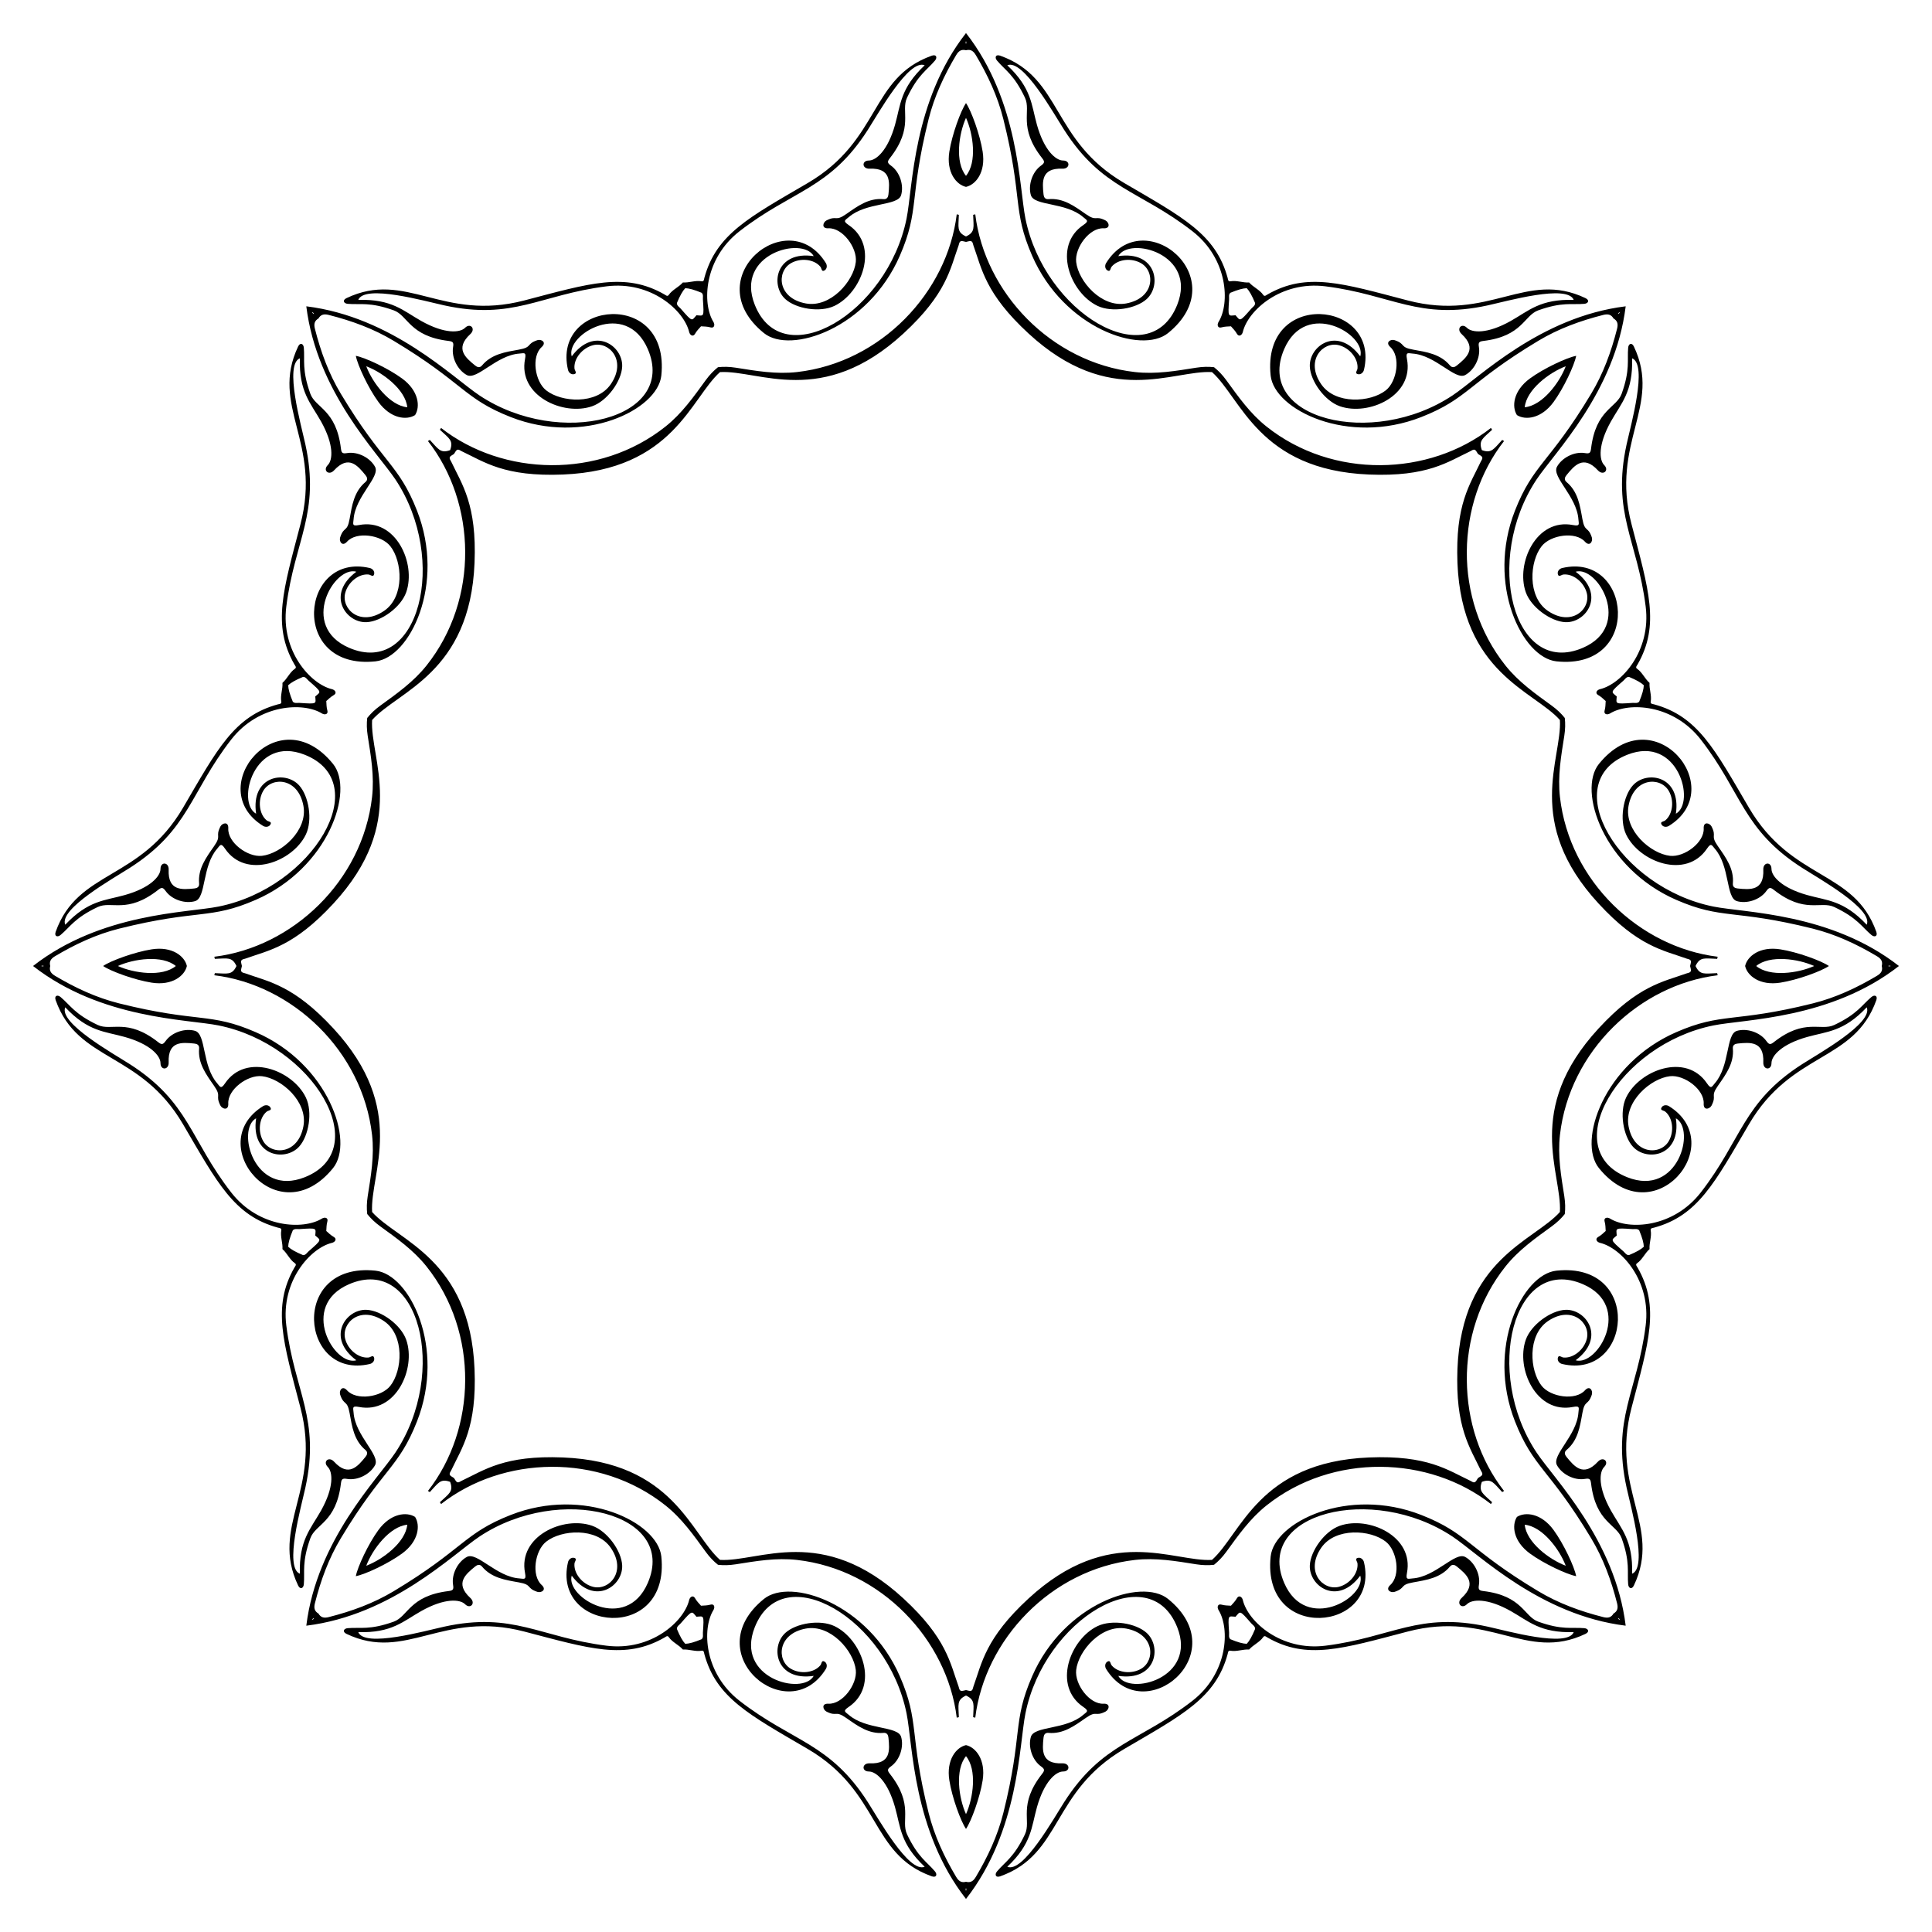
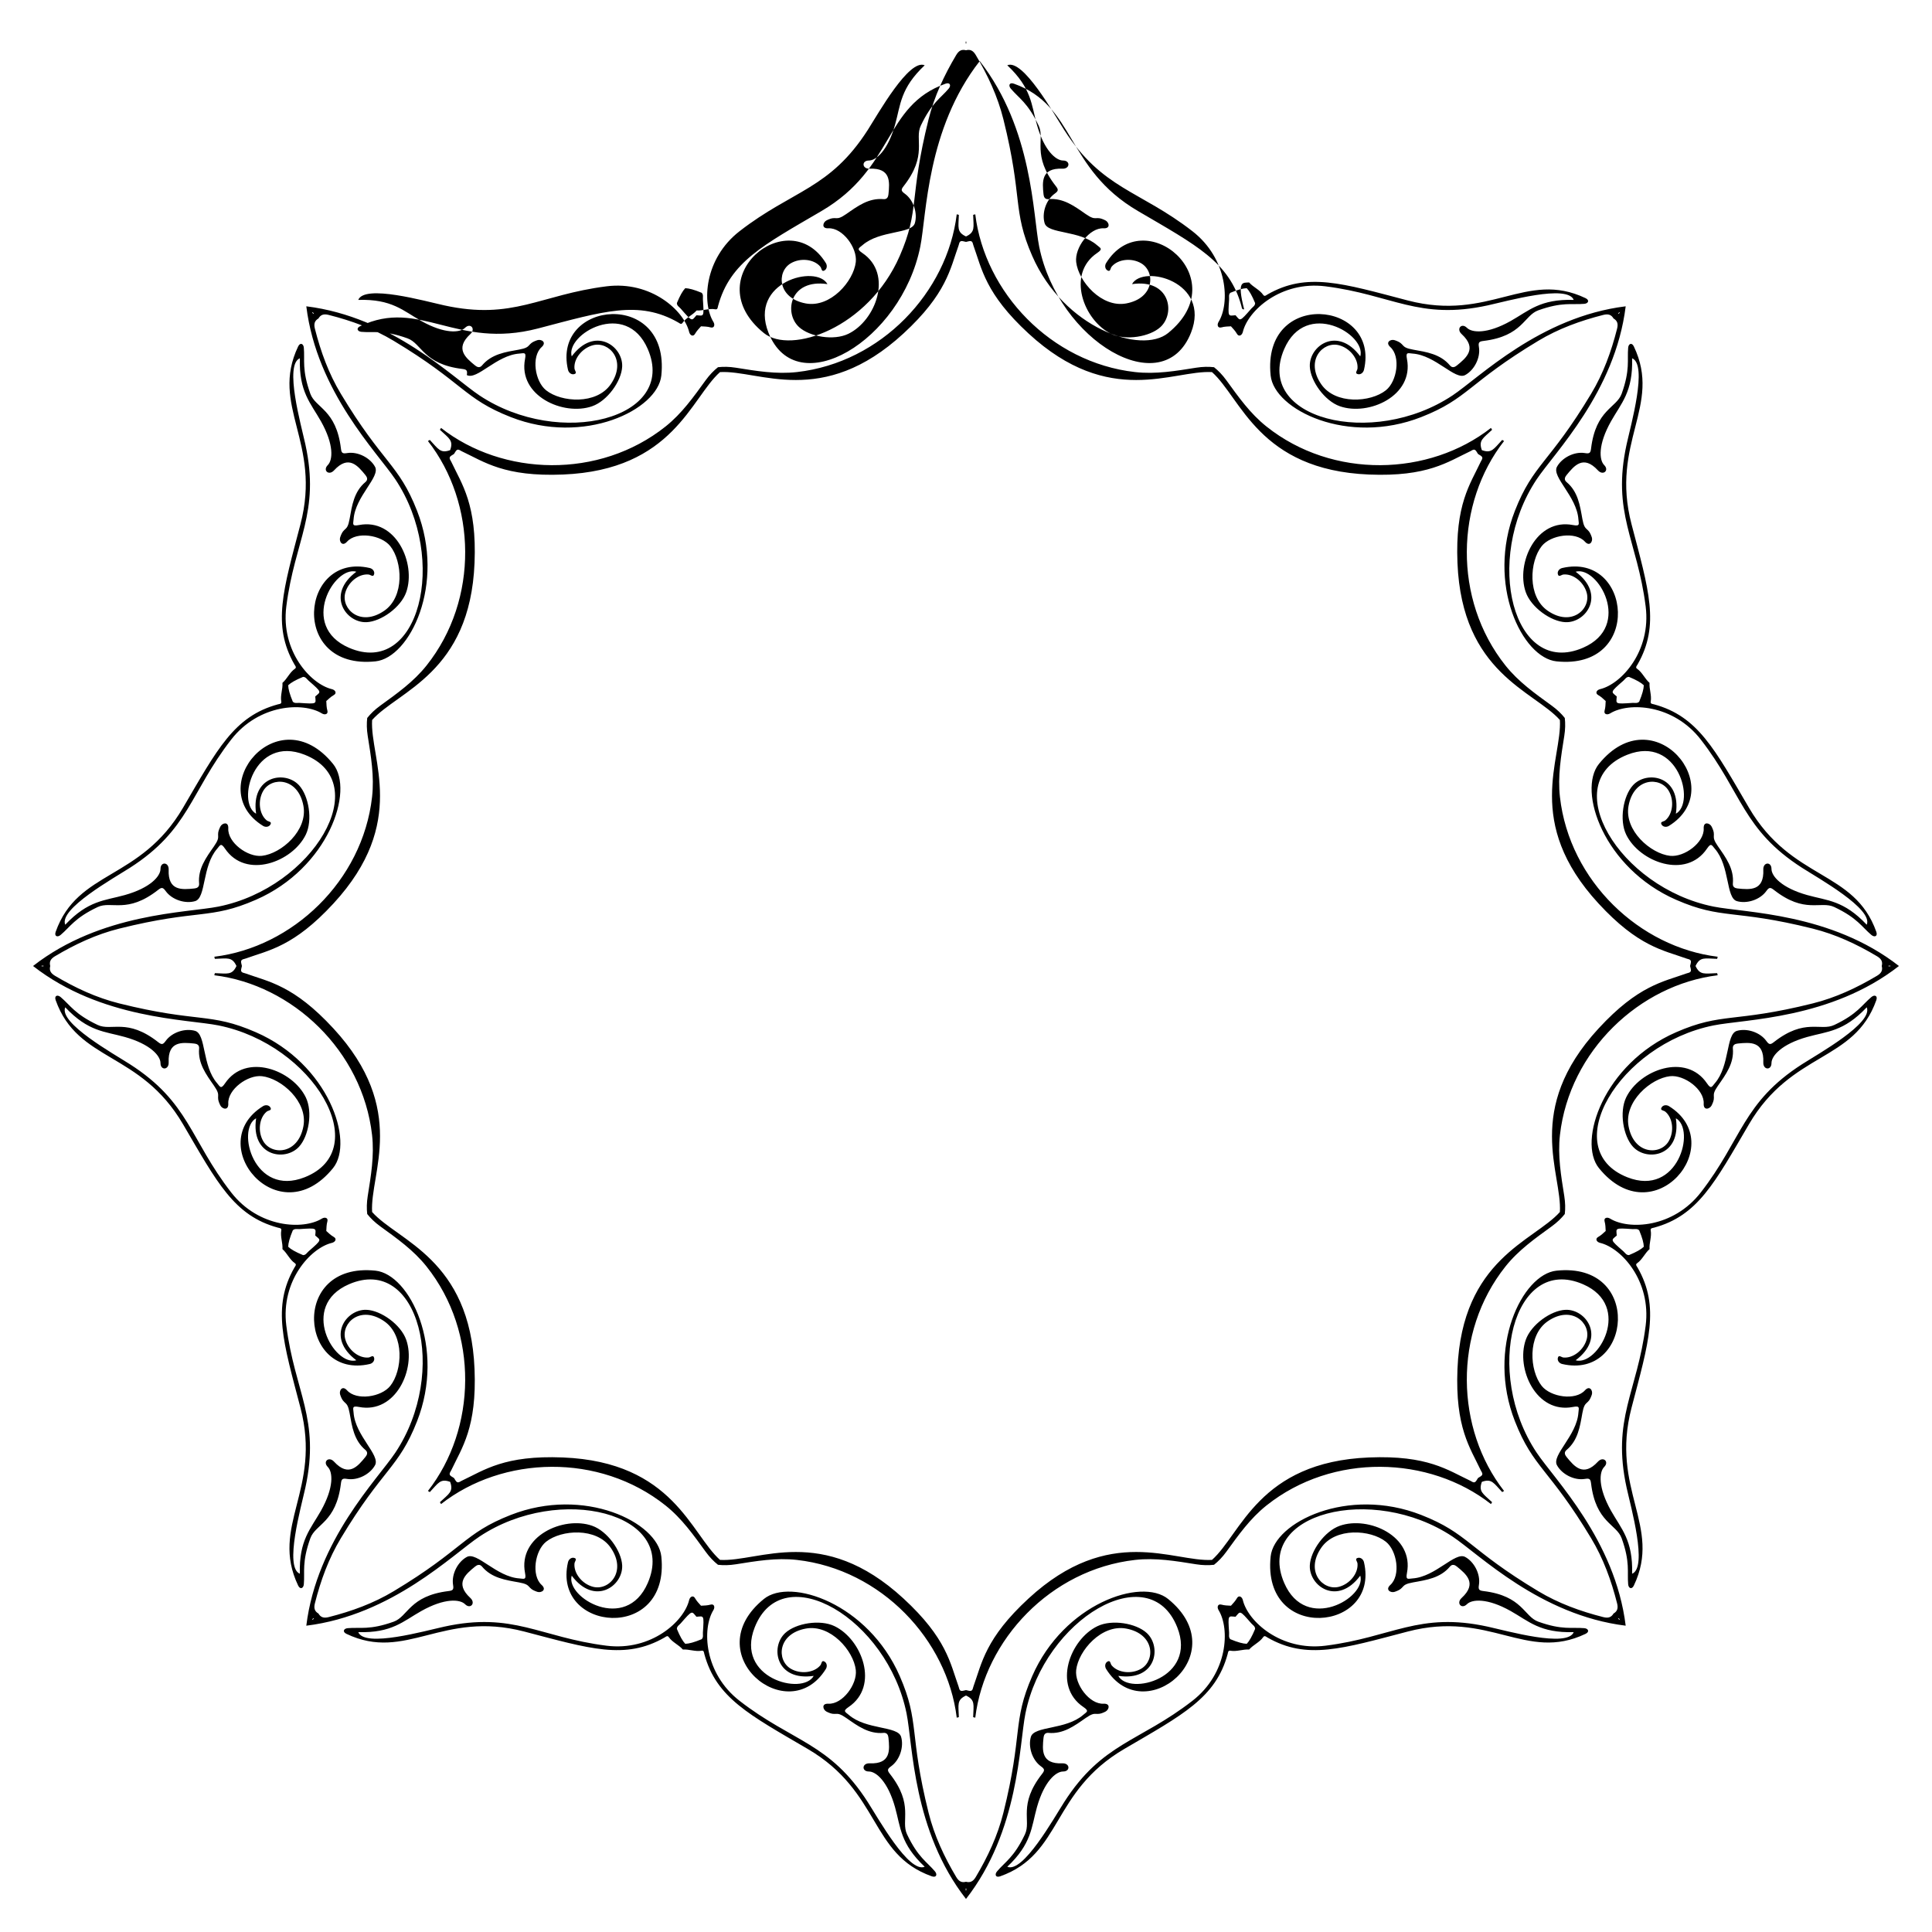
<svg xmlns="http://www.w3.org/2000/svg" version="1.1" id="Layer_1" x="0px" y="0px" viewBox="0 0 1656.696 1656.696" enable-background="new 0 0 1656.696 1656.696" xml:space="preserve">
  <g>
-     <path d="M1389.111,267.586c-0.91,0.354-1.424,0.882-1.615,1.615C1388.229,269.01,1388.757,268.495,1389.111,267.586z    M1621.386,828.348c-0.894-0.393-1.63-0.384-2.284,0C1619.756,828.732,1620.493,828.741,1621.386,828.348z M1389.111,1389.111   c-0.354-0.91-0.882-1.424-1.615-1.615C1387.687,1388.229,1388.201,1388.757,1389.111,1389.111z M828.348,1621.386   c0.393-0.894,0.384-1.63,0-2.284C827.964,1619.756,827.955,1620.493,828.348,1621.386z M267.586,1389.111   c0.91-0.354,1.424-0.882,1.615-1.615C268.467,1387.687,267.94,1388.201,267.586,1389.111z M35.31,828.348   c0.894,0.393,1.631,0.384,2.284,0C36.941,827.964,36.204,827.955,35.31,828.348z M267.586,267.586   c0.354,0.91,0.882,1.424,1.615,1.615C269.01,268.467,268.495,267.94,267.586,267.586z M828.348,35.31   c-0.393,0.894-0.384,1.631,0,2.284C828.732,36.941,828.741,36.204,828.348,35.31z M1059.486,270.332   c4.206,4.805,3.171,6.143,13.52-5.696c1.279-1.463,3.318-2.469,3.249-4.781c-2.646-6.427-4.973-10.447-7.157-12.729   c-3.159,0.069-7.647,1.267-14.062,3.94c-1.683,1.585-0.953,3.739-1.083,5.678C1052.9,272.434,1053.114,270.755,1059.486,270.332z    M1386.364,597.21c-0.423,6.372-2.102,6.586,13.588,5.532c1.939-0.13,4.093,0.6,5.678-1.083c2.674-6.415,3.871-10.903,3.94-14.062   c-2.282-2.185-6.303-4.511-12.729-7.157c-2.311-0.069-3.318,1.971-4.781,3.249C1380.221,594.039,1381.559,593.004,1386.364,597.21z    M1386.364,1059.486c-4.805,4.206-6.143,3.171,5.696,13.52c1.463,1.279,2.469,3.318,4.781,3.249   c6.427-2.646,10.447-4.973,12.729-7.157c-0.069-3.159-1.267-7.647-3.94-14.062c-1.585-1.683-3.739-0.953-5.678-1.083   C1384.263,1052.9,1385.941,1053.114,1386.364,1059.486z M1059.486,1386.364c-6.372-0.423-6.586-2.102-5.532,13.588   c0.13,1.939-0.6,4.093,1.083,5.678c6.415,2.674,10.903,3.871,14.062,3.94c2.184-2.282,4.511-6.303,7.157-12.729   c0.069-2.311-1.971-3.318-3.249-4.781C1062.657,1380.221,1063.692,1381.559,1059.486,1386.364z M597.21,1386.364   c-4.206-4.805-3.171-6.143-13.52,5.696c-1.279,1.463-3.318,2.469-3.249,4.781c2.646,6.427,4.972,10.447,7.157,12.729   c3.159-0.069,7.647-1.267,14.062-3.94c1.683-1.585,0.952-3.739,1.083-5.678C603.797,1384.263,603.582,1385.941,597.21,1386.364z    M270.332,1059.486c0.423-6.372,2.102-6.586-13.588-5.532c-1.939,0.13-4.093-0.6-5.678,1.083   c-2.674,6.415-3.871,10.903-3.94,14.062c2.282,2.184,6.303,4.511,12.729,7.157c2.311,0.069,3.318-1.971,4.781-3.249   C276.475,1062.657,275.137,1063.692,270.332,1059.486z M270.332,597.21c4.805-4.206,6.143-3.171-5.696-13.52   c-1.463-1.279-2.469-3.318-4.781-3.249c-6.427,2.646-10.447,4.972-12.729,7.157c0.069,3.159,1.267,7.647,3.94,14.062   c1.585,1.683,3.739,0.952,5.678,1.083C272.434,603.797,270.755,603.582,270.332,597.21z M597.21,270.332   c6.372,0.423,6.586,2.102,5.532-13.588c-0.13-1.939,0.6-4.093-1.083-5.678c-6.415-2.674-10.903-3.871-14.062-3.94   c-2.185,2.282-4.511,6.303-7.157,12.729c-0.069,2.311,1.971,3.318,3.249,4.781C594.039,276.475,593.004,275.137,597.21,270.332z    M1267.403,389.293c-0.463-0.739-0.925-1.478-1.383-2.218c-1.74-2.81-3.538-0.936-5.178-0.165   c-19.428,9.145-36.575,22.056-86.88,20.005c-94.643-3.857-109.69-65.652-134.671-87.83c-33.346-1.982-87.682,31.073-157.332-33.122   c-37.021-34.121-40.016-55.375-47.287-75.579c-0.614-1.705-0.56-4.301-3.778-3.545c-0.847,0.199-1.696,0.395-2.546,0.591   c-0.85-0.196-1.699-0.392-2.546-0.591c-3.217-0.756-3.164,1.839-3.778,3.545c-7.271,20.204-10.267,41.458-47.287,75.579   c-69.65,64.195-123.986,31.14-157.332,33.122c-24.981,22.178-40.029,83.972-134.671,87.83c-50.305,2.05-67.452-10.861-86.88-20.005   c-1.64-0.772-3.438-2.645-5.178,0.165c-0.458,0.74-0.92,1.479-1.383,2.218c-0.739,0.463-1.478,0.925-2.218,1.383   c-2.81,1.74-0.936,3.538-0.165,5.178c9.145,19.428,22.056,36.575,20.005,86.88c-3.857,94.643-65.652,109.69-87.83,134.671   c-1.982,33.346,31.073,87.682-33.122,157.332c-34.121,37.021-55.375,40.016-75.579,47.287c-1.705,0.614-4.301,0.56-3.545,3.778   c0.199,0.847,0.395,1.696,0.591,2.546c-0.196,0.85-0.392,1.699-0.591,2.546c-0.756,3.217,1.839,3.164,3.545,3.778   c20.204,7.271,41.458,10.267,75.579,47.287c64.195,69.65,31.14,123.986,33.122,157.332c22.178,24.981,83.972,40.029,87.83,134.671   c2.05,50.305-10.861,67.452-20.005,86.88c-0.772,1.64-2.645,3.438,0.165,5.178c0.74,0.458,1.479,0.92,2.218,1.383   c0.463,0.739,0.925,1.479,1.383,2.218c1.74,2.81,3.538,0.937,5.178,0.165c19.428-9.145,36.575-22.056,86.88-20.005   c94.643,3.857,109.69,65.652,134.671,87.83c33.346,1.982,87.682-31.073,157.332,33.122c37.021,34.121,40.016,55.375,47.287,75.579   c0.614,1.705,0.56,4.301,3.778,3.545c0.847-0.199,1.696-0.395,2.546-0.591c0.85,0.195,1.699,0.392,2.546,0.591   c3.217,0.756,3.164-1.839,3.778-3.545c7.271-20.204,10.267-41.458,47.287-75.579c69.65-64.195,123.986-31.14,157.332-33.122   c24.981-22.178,40.029-83.973,134.671-87.83c50.305-2.05,67.452,10.861,86.88,20.005c1.64,0.772,3.438,2.645,5.178-0.165   c0.458-0.74,0.92-1.479,1.383-2.218c0.739-0.463,1.479-0.925,2.218-1.383c2.81-1.74,0.937-3.538,0.165-5.178   c-9.145-19.428-22.056-36.575-20.005-86.88c3.857-94.643,65.652-109.69,87.83-134.671c1.982-33.346-31.073-87.682,33.122-157.332   c34.121-37.021,55.375-40.016,75.579-47.287c1.705-0.614,4.301-0.56,3.545-3.778c-0.199-0.847-0.395-1.696-0.591-2.546   c0.195-0.85,0.392-1.699,0.591-2.546c0.756-3.217-1.839-3.164-3.545-3.778c-20.204-7.271-41.458-10.267-75.579-47.287   c-64.195-69.65-31.14-123.986-33.122-157.332c-22.178-24.981-83.973-40.029-87.83-134.671c-2.05-50.305,10.861-67.452,20.005-86.88   c0.772-1.64,2.645-3.438-0.165-5.178C1268.882,390.218,1268.142,389.756,1267.403,389.293z M1071.135,242.208   c3.508,4.068,8.979,6.159,12.067,10.65c1.184,1.721,2.487,0.328,3.658-0.343c33.885-19.436,64.309-9.509,120.235,5.118   c70.478,18.433,101.357-26.297,152.464-1.992c3.825,1.819,2.338,4.605-0.975,4.895c-10.876,0.953-18.844-1.813-39.468,5.56   c-12.356,4.418-13.481,22.192-47.063,26.261c-3.734,0.453-4.543,1.259-3.88,5.24c1.538,9.241-4.073,19.847-11.78,24.015   c-8.664,4.686-25.319-17.033-45.048-18.413c-3.925-0.275-6.103-1.658-4.873,4.664c6.141,31.572-32.929,49.119-57.553,40.494   c-13.012-4.557-25.209-21.58-25.746-34.019c-0.768-17.788,23.755-35.011,43.27-8.755c5.478-18.855-46.556-49.379-65.213-6.306   c-25.834,59.643,75.301,85.691,144.31,39.809c22.837-15.184,74.98-67.39,148.493-76.424   c-9.034,73.513-61.24,125.656-76.424,148.493c-45.882,69.009-19.834,170.145,39.809,144.31   c43.073-18.657,12.549-70.691-6.306-65.213c26.255,19.515,9.032,44.038-8.755,43.27c-12.439-0.537-29.462-12.734-34.019-25.746   c-8.625-24.624,8.922-63.694,40.494-57.553c6.322,1.229,4.939-0.948,4.664-4.873c-1.38-19.729-23.099-36.383-18.413-45.048   c4.168-7.706,14.774-13.318,24.015-11.78c3.981,0.663,4.788-0.146,5.24-3.88c4.069-33.583,21.843-34.707,26.261-47.063   c7.373-20.624,4.607-28.592,5.56-39.468c0.291-3.314,3.077-4.8,4.895-0.975c24.305,51.107-20.425,81.986-1.992,152.464   c14.627,55.927,24.554,86.351,5.118,120.235c-0.671,1.17-2.065,2.474-0.343,3.658c4.491,3.088,6.581,8.558,10.65,12.067   c-0.396,5.358,1.994,10.704,1.002,16.063c-0.38,2.055,1.527,1.991,2.829,2.344c37.703,10.217,52.197,38.749,81.4,88.638   c36.802,62.87,90.265,53.076,109.217,106.4c1.418,3.99-1.602,4.909-4.151,2.772c-8.364-7.016-12.042-14.607-31.84-23.977   c-11.861-5.613-25.224,6.16-51.848-14.709c-2.961-2.321-4.102-2.322-6.449,0.962c-5.447,7.622-16.914,11.154-25.311,8.652   c-9.44-2.813-5.859-29.947-18.833-44.874c-2.581-2.97-3.143-5.488-6.744-0.148c-17.983,26.667-58.016,11.448-69.33-12.062   c-5.978-12.423-2.566-33.085,5.85-42.26c12.035-13.121,41.554-7.959,36.787,24.406c17.206-9.459,1.997-67.836-41.654-50.571   c-60.442,23.906-7.347,113.839,73.893,130.192c26.885,5.412,100.671,5.367,159.04,50.961   c-58.37,45.594-132.156,45.549-159.04,50.961c-81.24,16.354-134.335,106.286-73.893,130.192   c43.65,17.265,58.86-41.113,41.654-50.571c4.767,32.364-24.753,37.526-36.787,24.405c-8.416-9.175-11.828-29.837-5.85-42.26   c11.313-23.511,51.347-38.729,69.33-12.062c3.601,5.34,4.163,2.822,6.744-0.148c12.974-14.926,9.393-42.06,18.833-44.874   c8.396-2.502,19.864,1.03,25.311,8.652c2.347,3.284,3.489,3.282,6.449,0.962c26.624-20.869,39.987-9.096,51.848-14.709   c19.797-9.37,23.475-16.96,31.84-23.977c2.548-2.138,5.569-1.219,4.151,2.772c-18.952,53.324-72.415,43.53-109.217,106.4   c-29.204,49.889-43.697,78.421-81.4,88.638c-1.302,0.353-3.209,0.289-2.829,2.344c0.992,5.359-1.398,10.705-1.002,16.063   c-4.068,3.508-6.159,8.979-10.65,12.067c-1.721,1.184-0.328,2.487,0.343,3.658c19.436,33.885,9.509,64.309-5.118,120.235   c-18.433,70.478,26.297,101.357,1.992,152.464c-1.819,3.825-4.605,2.338-4.895-0.975c-0.953-10.876,1.813-18.844-5.56-39.468   c-4.418-12.356-22.192-13.481-26.261-47.063c-0.453-3.734-1.259-4.543-5.24-3.88c-9.241,1.538-19.847-4.073-24.015-11.78   c-4.686-8.664,17.033-25.319,18.413-45.048c0.275-3.925,1.658-6.103-4.664-4.873c-31.572,6.141-49.119-32.929-40.494-57.553   c4.557-13.012,21.58-25.209,34.019-25.746c17.788-0.768,35.011,23.755,8.755,43.27c18.855,5.478,49.379-46.556,6.306-65.213   c-59.643-25.834-85.691,75.301-39.809,144.31c15.184,22.837,67.39,74.98,76.424,148.493   c-73.513-9.034-125.656-61.24-148.493-76.424c-69.009-45.882-170.145-19.834-144.31,39.809   c18.657,43.073,70.691,12.549,65.213-6.306c-19.515,26.255-44.038,9.032-43.27-8.755c0.537-12.439,12.734-29.462,25.746-34.019   c24.624-8.625,63.694,8.922,57.553,40.494c-1.229,6.322,0.948,4.939,4.873,4.664c19.729-1.38,36.383-23.099,45.048-18.413   c7.707,4.168,13.318,14.774,11.78,24.015c-0.663,3.981,0.146,4.788,3.88,5.24c33.583,4.069,34.707,21.843,47.063,26.261   c20.624,7.373,28.592,4.607,39.468,5.56c3.314,0.291,4.8,3.077,0.975,4.895c-51.107,24.305-81.986-20.425-152.464-1.992   c-55.927,14.627-86.351,24.554-120.235,5.118c-1.17-0.671-2.474-2.065-3.658-0.343c-3.088,4.491-8.558,6.581-12.067,10.65   c-5.358-0.396-10.704,1.994-16.063,1.002c-2.054-0.38-1.991,1.527-2.344,2.829c-10.217,37.703-38.749,52.197-88.638,81.4   c-62.87,36.802-53.076,90.265-106.4,109.217c-3.99,1.418-4.909-1.602-2.772-4.151c7.016-8.364,14.607-12.042,23.977-31.84   c5.613-11.861-6.16-25.224,14.709-51.848c2.32-2.961,2.322-4.102-0.962-6.449c-7.622-5.447-11.154-16.914-8.652-25.311   c2.813-9.44,29.947-5.859,44.874-18.833c2.97-2.581,5.488-3.143,0.148-6.744c-26.667-17.983-11.448-58.016,12.062-69.33   c12.423-5.978,33.085-2.566,42.26,5.85c13.121,12.035,7.959,41.554-24.405,36.787c9.458,17.206,67.836,1.997,50.571-41.654   c-23.906-60.442-113.839-7.347-130.192,73.893c-5.412,26.885-5.367,100.671-50.961,159.04   c-45.594-58.37-45.549-132.156-50.961-159.04c-16.354-81.24-106.286-134.335-130.192-73.893   c-17.265,43.65,41.113,58.86,50.571,41.654c-32.364,4.767-37.526-24.753-24.406-36.787c9.175-8.416,29.837-11.828,42.26-5.85   c23.511,11.313,38.729,51.347,12.062,69.33c-5.34,3.601-2.822,4.163,0.148,6.744c14.926,12.974,42.06,9.393,44.874,18.833   c2.502,8.396-1.03,19.864-8.652,25.311c-3.284,2.347-3.282,3.489-0.962,6.449c20.869,26.624,9.096,39.987,14.709,51.848   c9.37,19.797,16.96,23.475,23.977,31.84c2.138,2.548,1.219,5.569-2.772,4.151c-53.324-18.952-43.53-72.415-106.4-109.217   c-49.889-29.204-78.421-43.697-88.638-81.4c-0.353-1.302-0.289-3.209-2.344-2.829c-5.359,0.992-10.705-1.398-16.063-1.002   c-3.508-4.068-8.979-6.159-12.067-10.65c-1.184-1.721-2.487-0.328-3.658,0.343c-33.885,19.436-64.309,9.509-120.235-5.118   c-70.478-18.433-101.357,26.297-152.464,1.992c-3.825-1.819-2.338-4.605,0.975-4.895c10.876-0.953,18.844,1.813,39.468-5.56   c12.356-4.418,13.481-22.192,47.063-26.261c3.734-0.453,4.543-1.259,3.88-5.24c-1.538-9.241,4.073-19.847,11.78-24.015   c8.664-4.686,25.319,17.033,45.048,18.413c3.925,0.275,6.103,1.658,4.873-4.664c-6.141-31.572,32.928-49.119,57.553-40.494   c13.012,4.557,25.209,21.58,25.746,34.019c0.768,17.788-23.755,35.011-43.27,8.755c-5.478,18.855,46.556,49.379,65.213,6.306   c25.834-59.643-75.301-85.691-144.31-39.809c-22.837,15.184-74.98,67.39-148.493,76.424c9.034-73.513,61.24-125.656,76.424-148.493   c45.882-69.009,19.834-170.145-39.809-144.31c-43.074,18.657-12.549,70.691,6.306,65.213c-26.255-19.515-9.033-44.038,8.755-43.27   c12.439,0.537,29.462,12.734,34.019,25.746c8.625,24.624-8.922,63.694-40.494,57.553c-6.322-1.229-4.939,0.948-4.664,4.873   c1.38,19.729,23.099,36.383,18.413,45.048c-4.168,7.707-14.774,13.318-24.015,11.78c-3.982-0.663-4.788,0.146-5.24,3.88   c-4.069,33.583-21.843,34.707-26.261,47.063c-7.373,20.624-4.607,28.592-5.56,39.468c-0.29,3.314-3.077,4.8-4.895,0.975   c-24.305-51.107,20.425-81.986,1.992-152.464c-14.627-55.927-24.554-86.351-5.118-120.235c0.671-1.17,2.065-2.474,0.343-3.658   c-4.491-3.088-6.581-8.558-10.65-12.067c0.396-5.358-1.994-10.704-1.002-16.063c0.38-2.054-1.527-1.991-2.829-2.344   c-37.703-10.217-52.197-38.749-81.4-88.638c-36.802-62.87-90.265-53.076-109.217-106.4c-1.418-3.99,1.602-4.909,4.151-2.772   c8.364,7.016,12.042,14.607,31.84,23.977c11.861,5.613,25.224-6.16,51.848,14.709c2.96,2.32,4.102,2.322,6.449-0.962   c5.447-7.622,16.914-11.154,25.311-8.652c9.44,2.813,5.859,29.947,18.833,44.874c2.581,2.97,3.143,5.488,6.744,0.148   c17.983-26.667,58.016-11.448,69.33,12.062c5.978,12.423,2.566,33.085-5.85,42.26c-12.035,13.121-41.554,7.959-36.787-24.405   c-17.206,9.458-1.997,67.836,41.654,50.571c60.442-23.906,7.347-113.839-73.893-130.192c-26.885-5.412-100.67-5.367-159.04-50.961   c58.37-45.594,132.156-45.549,159.04-50.961c81.24-16.354,134.335-106.286,73.893-130.192   c-43.65-17.265-58.86,41.113-41.654,50.571c-4.767-32.364,24.753-37.526,36.787-24.406c8.416,9.175,11.828,29.837,5.85,42.26   c-11.313,23.511-51.347,38.729-69.33,12.062c-3.601-5.34-4.163-2.822-6.744,0.148c-12.974,14.926-9.393,42.06-18.833,44.874   c-8.396,2.502-19.864-1.03-25.311-8.652c-2.347-3.284-3.489-3.282-6.449-0.962c-26.624,20.869-39.987,9.096-51.848,14.709   c-19.797,9.37-23.475,16.96-31.84,23.977c-2.549,2.138-5.569,1.219-4.151-2.772c18.952-53.324,72.415-43.53,109.217-106.4   c29.204-49.889,43.697-78.421,81.4-88.638c1.302-0.353,3.209-0.289,2.829-2.344c-0.992-5.359,1.398-10.705,1.002-16.063   c4.068-3.508,6.159-8.979,10.65-12.067c1.721-1.184,0.328-2.487-0.343-3.658c-19.436-33.885-9.509-64.309,5.118-120.235   c18.433-70.478-26.297-101.357-1.992-152.464c1.819-3.825,4.605-2.338,4.895,0.975c0.953,10.876-1.813,18.844,5.56,39.468   c4.418,12.356,22.192,13.481,26.261,47.063c0.453,3.734,1.259,4.543,5.24,3.88c9.241-1.538,19.847,4.073,24.015,11.78   c4.686,8.664-17.033,25.319-18.413,45.048c-0.275,3.925-1.658,6.103,4.664,4.873c31.572-6.141,49.119,32.928,40.494,57.553   c-4.557,13.012-21.58,25.209-34.019,25.746c-17.788,0.768-35.011-23.755-8.755-43.27c-18.855-5.478-49.379,46.556-6.306,65.213   c59.643,25.834,85.691-75.301,39.809-144.31c-15.184-22.837-67.39-74.98-76.424-148.493c73.513,9.034,125.656,61.24,148.493,76.424   c69.009,45.882,170.145,19.834,144.31-39.809c-18.657-43.074-70.691-12.549-65.213,6.306c19.515-26.255,44.038-9.033,43.27,8.755   c-0.537,12.439-12.734,29.462-25.746,34.019c-24.624,8.625-63.694-8.922-57.553-40.494c1.229-6.322-0.948-4.939-4.873-4.664   c-19.729,1.38-36.383,23.099-45.048,18.413c-7.706-4.168-13.318-14.774-11.78-24.015c0.663-3.982-0.146-4.788-3.88-5.24   c-33.583-4.069-34.707-21.843-47.063-26.261c-20.624-7.373-28.592-4.607-39.468-5.56c-3.314-0.29-4.8-3.077-0.975-4.895   c51.107-24.305,81.986,20.425,152.464,1.992c55.927-14.627,86.351-24.554,120.235-5.118c1.17,0.671,2.474,2.065,3.658,0.343   c3.088-4.491,8.558-6.581,12.067-10.65c5.358,0.396,10.704-1.994,16.063-1.002c2.055,0.38,1.991-1.527,2.344-2.829   c10.217-37.703,38.749-52.197,88.638-81.4c62.87-36.802,53.076-90.265,106.4-109.217c3.99-1.418,4.909,1.602,2.772,4.151   c-7.016,8.364-14.607,12.042-23.977,31.84c-5.613,11.861,6.16,25.224-14.709,51.848c-2.321,2.96-2.322,4.102,0.962,6.449   c7.622,5.447,11.154,16.914,8.652,25.311c-2.813,9.44-29.947,5.859-44.874,18.833c-2.97,2.581-5.488,3.143-0.148,6.744   c26.667,17.983,11.448,58.016-12.062,69.33c-12.423,5.978-33.085,2.566-42.26-5.85c-13.121-12.035-7.959-41.554,24.406-36.787   c-9.459-17.206-67.836-1.997-50.571,41.654c23.906,60.442,113.839,7.347,130.192-73.893c5.412-26.885,5.367-100.67,50.961-159.04   c45.594,58.37,45.549,132.156,50.961,159.04c16.354,81.24,106.286,134.335,130.192,73.893c17.265-43.65-41.113-58.86-50.571-41.654   c32.364-4.767,37.526,24.753,24.405,36.787c-9.175,8.416-29.837,11.828-42.26,5.85c-23.511-11.313-38.729-51.347-12.062-69.33   c5.34-3.601,2.822-4.163-0.148-6.744c-14.926-12.974-42.06-9.393-44.874-18.833c-2.502-8.396,1.03-19.864,8.652-25.311   c3.284-2.347,3.282-3.489,0.962-6.449c-20.869-26.624-9.096-39.987-14.709-51.848c-9.37-19.797-16.96-23.475-23.977-31.84   c-2.138-2.549-1.219-5.569,2.772-4.151c53.324,18.952,43.53,72.415,106.4,109.217c49.889,29.204,78.421,43.697,88.638,81.4   c0.353,1.302,0.289,3.209,2.344,2.829C1060.431,240.215,1065.777,242.604,1071.135,242.208z M1383.603,273.093   c-1.879-3.191-4.421-4.154-8.787-3.046c-19.572,4.966-38.342,11.761-55.717,22.203c-60.053,36.09-60.077,49.597-100.375,65.396   c-63.04,24.716-126.067-6.246-129.14-35.62c-7.777-74.339,93.984-64.543,80.028-4.899c-0.585,2.501-2.811,4.126-4.894,3.776   c-3.566-0.599-0.848-3.076-0.673-4.75c0.88-8.407-6.521-17.76-15.98-20.147c-13.633-3.441-29.148,12.996-15.142,33.44   c12.137,17.716,42.423,15.635,55.478,5.229c9.599-7.652,12.844-28.907,3.81-37.057c-4.648-4.193,0.374-7.018,3.705-5.907   c9.801,3.27,3.984,5.987,15.791,8.1c11.541,2.066,23.403,3.727,31.641,13.577c2.015,2.409,4.255,1.381,5.9,0.039   c8.117-6.62,17.685-14.444,4.126-26.936c-4.878-4.494-0.046-9.939,4.497-5.408c4.385,4.373,17.509,5.426,37.503-5.799   c15.591-8.753,25.227-18.982,54.094-18.119c-5.461-13.59-57.335,1.117-73.723,4.698c-59.075,12.909-81.931-9.113-139.106-16.332   c-38.37-4.844-66.562,20.905-70.89,39.088c-0.706,2.963-3.464,4.511-5.09,1.603c-1.38-2.468-3.301-4.381-5.101-6.406   c-2.704,0.159-5.415,0.153-8.137,0.923c-3.206,0.907-4.063-2.138-2.466-4.733c9.797-15.917,8.07-54.059-22.487-77.766   c-45.533-35.325-77.267-35.914-109.911-86.815c-9.056-14.121-35.337-61.201-48.808-55.452   c21.022,19.803,20.603,33.848,25.438,51.063c6.201,22.075,16.225,30.61,22.418,30.619c6.416,0.009,5.982,7.275-0.645,7.004   c-18.42-0.754-17.188,11.543-16.129,21.964c0.215,2.112,1.071,4.423,4.199,4.144c12.79-1.14,22.352,6.074,31.974,12.774   c9.842,6.854,7.65,0.82,16.893,5.438c3.141,1.57,4.694,7.118-1.557,6.796c-12.151-0.625-24.886,16.699-23.509,28.897   c1.873,16.589,21.818,39.476,42.926,35.531c24.359-4.552,25.011-27.146,12.938-34.352c-8.376-5-20.224-3.62-25.546,2.947   c-1.059,1.307-0.89,4.981-3.834,2.883c-1.721-1.226-2.146-3.948-0.791-6.131c32.306-52.043,111.189,12.987,53.124,60.053   c-22.943,18.598-89.404-4.076-116.503-66.129c-17.323-39.667-7.79-49.234-24.734-117.218c-4.902-19.67-13.371-37.747-23.698-55.098   c-2.304-3.871-4.783-4.987-8.368-4.06c-3.585-0.928-6.063,0.188-8.368,4.06c-10.328,17.351-18.796,35.428-23.698,55.098   c-16.944,67.984-7.411,77.551-24.734,117.218c-27.099,62.053-93.56,84.726-116.503,66.129   c-58.065-47.066,20.818-112.095,53.124-60.053c1.355,2.183,0.93,4.905-0.791,6.131c-2.945,2.098-2.775-1.576-3.834-2.883   c-5.322-6.567-17.17-7.947-25.546-2.947c-12.073,7.207-11.421,29.8,12.938,34.352c21.109,3.945,41.053-18.942,42.926-35.531   c1.377-12.199-11.358-29.522-23.509-28.897c-6.251,0.322-4.698-5.227-1.557-6.796c9.243-4.618,7.051,1.416,16.893-5.438   c9.621-6.7,19.184-13.913,31.974-12.774c3.128,0.279,3.985-2.032,4.199-4.144c1.059-10.421,2.292-22.719-16.129-21.964   c-6.627,0.272-7.061-6.995-0.645-7.004c6.193-0.009,16.218-8.544,22.418-30.619c4.835-17.214,4.416-31.26,25.438-51.063   c-13.471-5.749-39.752,41.332-48.808,55.452c-32.644,50.901-64.378,51.49-109.911,86.815   c-30.557,23.706-32.284,61.849-22.487,77.766c1.596,2.594,0.74,5.639-2.466,4.733c-2.721-0.769-5.432-0.764-8.137-0.923   c-1.8,2.025-3.721,3.937-5.101,6.406c-1.626,2.908-4.385,1.361-5.09-1.603c-4.328-18.182-32.519-43.932-70.89-39.088   c-57.176,7.218-80.031,29.241-139.106,16.332c-16.388-3.581-68.263-18.289-73.723-4.698c28.867-0.862,38.503,9.366,54.094,18.119   c19.994,11.225,33.118,10.172,37.503,5.799c4.543-4.531,9.375,0.914,4.497,5.408c-13.559,12.492-3.991,20.316,4.126,26.936   c1.645,1.342,3.885,2.37,5.9-0.039c8.238-9.85,20.1-11.511,31.641-13.577c11.806-2.113,5.989-4.83,15.791-8.1   c3.331-1.111,8.352,1.714,3.704,5.907c-9.034,8.15-5.789,29.405,3.81,37.057c13.054,10.405,43.341,12.486,55.478-5.229   c14.006-20.443-1.509-36.88-15.142-33.44c-9.458,2.387-16.86,11.741-15.98,20.147c0.175,1.673,2.893,4.151-0.673,4.75   c-2.084,0.35-4.309-1.274-4.894-3.776c-13.956-59.644,87.806-69.439,80.028,4.899c-3.073,29.374-66.1,60.336-129.14,35.62   c-40.298-15.8-40.322-29.306-100.375-65.396c-17.375-10.442-36.146-17.237-55.717-22.203c-4.367-1.108-6.909-0.145-8.787,3.046   c-3.191,1.879-4.154,4.421-3.046,8.787c4.966,19.571,11.761,38.342,22.203,55.717c36.09,60.053,49.597,60.077,65.396,100.375   c24.716,63.04-6.246,126.067-35.62,129.14c-74.339,7.777-64.543-93.984-4.899-80.028c2.501,0.585,4.126,2.811,3.776,4.894   c-0.599,3.566-3.076,0.848-4.75,0.673c-8.407-0.88-17.76,6.521-20.147,15.98c-3.441,13.632,12.996,29.148,33.44,15.142   c17.716-12.137,15.635-42.423,5.229-55.478c-7.652-9.6-28.907-12.844-37.057-3.81c-4.193,4.648-7.018-0.374-5.907-3.704   c3.27-9.801,5.987-3.985,8.1-15.791c2.066-11.541,3.727-23.403,13.577-31.641c2.409-2.015,1.381-4.255,0.039-5.9   c-6.62-8.117-14.444-17.685-26.936-4.126c-4.494,4.878-9.939,0.046-5.408-4.497c4.373-4.385,5.426-17.509-5.799-37.503   c-8.753-15.591-18.982-25.227-18.119-54.094c-13.59,5.461,1.117,57.335,4.698,73.723c12.909,59.075-9.113,81.931-16.332,139.106   c-4.844,38.37,20.905,66.562,39.088,70.89c2.963,0.706,4.511,3.464,1.603,5.09c-2.468,1.38-4.381,3.301-6.406,5.101   c0.159,2.704,0.153,5.415,0.923,8.137c0.907,3.206-2.138,4.063-4.733,2.466c-15.917-9.797-54.059-8.07-77.766,22.487   c-35.325,45.533-35.914,77.267-86.815,109.911c-14.121,9.056-61.201,35.337-55.452,48.808   c19.803-21.022,33.848-20.603,51.063-25.438c22.075-6.201,30.61-16.225,30.619-22.418c0.009-6.416,7.275-5.982,7.004,0.645   c-0.754,18.42,11.543,17.188,21.964,16.129c2.112-0.215,4.423-1.071,4.144-4.199c-1.14-12.79,6.074-22.352,12.774-31.974   c6.854-9.842,0.82-7.65,5.438-16.893c1.57-3.141,7.118-4.694,6.796,1.557c-0.625,12.151,16.699,24.886,28.897,23.509   c16.589-1.873,39.476-21.818,35.531-42.926c-4.552-24.359-27.146-25.011-34.352-12.938c-5,8.376-3.62,20.224,2.947,25.546   c1.307,1.059,4.981,0.89,2.883,3.834c-1.226,1.721-3.948,2.146-6.131,0.791c-52.043-32.306,12.987-111.189,60.053-53.124   c18.598,22.943-4.076,89.404-66.129,116.503c-39.667,17.323-49.234,7.79-117.218,24.734c-19.67,4.902-37.747,13.371-55.098,23.698   c-3.871,2.304-4.987,4.783-4.06,8.368c-0.928,3.585,0.188,6.063,4.06,8.368c17.351,10.328,35.428,18.796,55.098,23.698   c67.984,16.944,77.551,7.411,117.218,24.734c62.053,27.099,84.726,93.56,66.129,116.503   c-47.066,58.065-112.095-20.818-60.053-53.124c2.183-1.355,4.905-0.93,6.131,0.791c2.098,2.945-1.576,2.775-2.883,3.834   c-6.567,5.322-7.947,17.17-2.947,25.546c7.207,12.073,29.8,11.421,34.352-12.938c3.945-21.109-18.942-41.053-35.531-42.926   c-12.199-1.377-29.522,11.358-28.897,23.509c0.322,6.251-5.227,4.698-6.796,1.557c-4.618-9.243,1.416-7.051-5.438-16.893   c-6.7-9.621-13.913-19.184-12.774-31.974c0.279-3.128-2.032-3.985-4.144-4.199c-10.421-1.059-22.719-2.292-21.964,16.129   c0.272,6.627-6.995,7.061-7.004,0.645c-0.009-6.193-8.544-16.218-30.619-22.418c-17.214-4.835-31.26-4.416-51.063-25.438   c-5.749,13.471,41.332,39.752,55.452,48.808c50.901,32.644,51.49,64.378,86.815,109.911c23.706,30.557,61.849,32.284,77.766,22.487   c2.594-1.597,5.639-0.74,4.733,2.466c-0.769,2.721-0.764,5.432-0.923,8.137c2.025,1.8,3.937,3.721,6.406,5.101   c2.908,1.626,1.361,4.385-1.603,5.09c-18.182,4.328-43.932,32.519-39.088,70.89c7.218,57.176,29.241,80.031,16.332,139.106   c-3.581,16.388-18.289,68.263-4.698,73.723c-0.862-28.867,9.366-38.503,18.119-54.094c11.225-19.994,10.172-33.118,5.799-37.503   c-4.531-4.543,0.914-9.375,5.408-4.497c12.492,13.559,20.316,3.991,26.936-4.126c1.342-1.645,2.37-3.885-0.039-5.9   c-9.85-8.238-11.511-20.1-13.577-31.641c-2.113-11.806-4.83-5.989-8.1-15.791c-1.111-3.331,1.714-8.352,5.907-3.705   c8.15,9.034,29.405,5.789,37.057-3.81c10.405-13.054,12.486-43.341-5.229-55.478c-20.443-14.006-36.88,1.509-33.44,15.142   c2.387,9.458,11.741,16.86,20.147,15.98c1.673-0.175,4.151-2.893,4.75,0.673c0.35,2.084-1.274,4.309-3.776,4.894   c-59.644,13.956-69.439-87.806,4.899-80.028c29.374,3.073,60.336,66.1,35.62,129.14c-15.8,40.298-29.306,40.322-65.396,100.375   c-10.442,17.375-17.237,36.146-22.203,55.717c-1.108,4.367-0.145,6.909,3.046,8.787c1.879,3.191,4.421,4.154,8.787,3.046   c19.571-4.966,38.342-11.761,55.717-22.203c60.053-36.09,60.077-49.597,100.375-65.396c63.04-24.716,126.067,6.246,129.14,35.62   c7.777,74.339-93.984,64.543-80.028,4.899c0.585-2.502,2.811-4.126,4.894-3.776c3.566,0.599,0.848,3.076,0.673,4.75   c-0.88,8.407,6.521,17.76,15.98,20.147c13.632,3.441,29.148-12.996,15.142-33.439c-12.137-17.716-42.423-15.635-55.478-5.229   c-9.6,7.652-12.844,28.907-3.81,37.057c4.648,4.193-0.374,7.018-3.704,5.907c-9.801-3.27-3.985-5.987-15.791-8.1   c-11.541-2.066-23.403-3.727-31.641-13.577c-2.015-2.409-4.255-1.38-5.9-0.039c-8.117,6.62-17.685,14.444-4.126,26.936   c4.878,4.494,0.046,9.939-4.497,5.408c-4.385-4.373-17.509-5.426-37.503,5.799c-15.591,8.753-25.227,18.982-54.094,18.119   c5.461,13.59,57.335-1.117,73.723-4.698c59.075-12.909,81.931,9.113,139.106,16.332c38.37,4.844,66.562-20.905,70.89-39.088   c0.706-2.963,3.464-4.511,5.09-1.603c1.38,2.469,3.301,4.381,5.101,6.406c2.704-0.159,5.415-0.153,8.137-0.923   c3.206-0.907,4.063,2.138,2.466,4.733c-9.797,15.917-8.07,54.059,22.487,77.766c45.533,35.325,77.267,35.914,109.911,86.815   c9.056,14.12,35.337,61.201,48.808,55.452c-21.022-19.803-20.603-33.848-25.438-51.063c-6.201-22.075-16.225-30.61-22.418-30.619   c-6.416-0.009-5.982-7.275,0.645-7.004c18.42,0.754,17.188-11.543,16.129-21.964c-0.215-2.112-1.071-4.423-4.199-4.144   c-12.79,1.14-22.352-6.074-31.974-12.774c-9.842-6.854-7.65-0.82-16.893-5.438c-3.141-1.57-4.694-7.118,1.557-6.796   c12.151,0.625,24.886-16.699,23.509-28.898c-1.873-16.589-21.818-39.476-42.926-35.531c-24.359,4.552-25.011,27.146-12.938,34.352   c8.376,5,20.224,3.62,25.546-2.947c1.059-1.307,0.89-4.981,3.834-2.883c1.721,1.226,2.146,3.948,0.791,6.131   c-32.306,52.042-111.189-12.987-53.124-60.053c22.943-18.598,89.404,4.076,116.503,66.129   c17.323,39.667,7.79,49.234,24.734,117.218c4.902,19.67,13.371,37.747,23.698,55.098c2.304,3.871,4.783,4.987,8.368,4.06   c3.585,0.928,6.063-0.188,8.368-4.06c10.328-17.351,18.796-35.428,23.698-55.098c16.944-67.984,7.411-77.551,24.734-117.218   c27.099-62.053,93.56-84.726,116.503-66.129c58.065,47.066-20.818,112.095-53.124,60.053c-1.355-2.183-0.93-4.905,0.791-6.131   c2.945-2.098,2.775,1.576,3.834,2.883c5.322,6.567,17.17,7.947,25.546,2.947c12.073-7.206,11.421-29.8-12.938-34.352   c-21.109-3.945-41.053,18.943-42.926,35.531c-1.377,12.199,11.358,29.522,23.509,28.898c6.251-0.322,4.698,5.227,1.557,6.796   c-9.243,4.618-7.051-1.416-16.893,5.438c-9.621,6.7-19.184,13.913-31.974,12.774c-3.128-0.279-3.985,2.032-4.199,4.144   c-1.059,10.421-2.292,22.719,16.129,21.964c6.627-0.272,7.061,6.995,0.645,7.004c-6.193,0.009-16.218,8.544-22.418,30.619   c-4.835,17.214-4.416,31.26-25.438,51.063c13.471,5.749,39.752-41.332,48.808-55.452c32.644-50.901,64.378-51.49,109.911-86.815   c30.557-23.706,32.284-61.849,22.487-77.766c-1.597-2.594-0.74-5.639,2.466-4.733c2.721,0.77,5.432,0.764,8.137,0.923   c1.8-2.025,3.721-3.937,5.101-6.406c1.626-2.908,4.385-1.361,5.09,1.603c4.328,18.182,32.519,43.932,70.89,39.088   c57.176-7.218,80.031-29.241,139.106-16.332c16.388,3.581,68.263,18.289,73.723,4.698c-28.867,0.862-38.503-9.366-54.094-18.119   c-19.994-11.225-33.118-10.172-37.503-5.799c-4.543,4.531-9.375-0.914-4.497-5.408c13.559-12.492,3.991-20.316-4.126-26.936   c-1.645-1.342-3.885-2.37-5.9,0.039c-8.238,9.85-20.1,11.511-31.641,13.577c-11.806,2.113-5.989,4.83-15.791,8.1   c-3.331,1.111-8.352-1.714-3.705-5.907c9.034-8.15,5.789-29.405-3.81-37.057c-13.054-10.406-43.341-12.486-55.478,5.229   c-14.006,20.443,1.509,36.88,15.142,33.439c9.458-2.387,16.86-11.741,15.98-20.147c-0.175-1.673-2.893-4.151,0.673-4.75   c2.084-0.35,4.309,1.274,4.894,3.776c13.956,59.644-87.806,69.439-80.028-4.899c3.073-29.374,66.1-60.336,129.14-35.62   c40.298,15.8,40.322,29.306,100.375,65.396c17.375,10.442,36.146,17.237,55.717,22.203c4.367,1.108,6.909,0.145,8.787-3.046   c3.191-1.879,4.154-4.421,3.046-8.787c-4.966-19.572-11.761-38.342-22.203-55.717c-36.09-60.053-49.597-60.077-65.396-100.375   c-24.716-63.04,6.246-126.067,35.62-129.14c74.339-7.777,64.543,93.984,4.899,80.028c-2.502-0.585-4.126-2.811-3.776-4.894   c0.599-3.566,3.076-0.848,4.75-0.673c8.407,0.88,17.76-6.521,20.147-15.98c3.441-13.633-12.996-29.148-33.439-15.142   c-17.716,12.137-15.635,42.423-5.229,55.478c7.652,9.599,28.907,12.844,37.057,3.81c4.193-4.648,7.018,0.374,5.907,3.705   c-3.27,9.801-5.987,3.984-8.1,15.791c-2.066,11.541-3.727,23.403-13.577,31.641c-2.409,2.015-1.38,4.255-0.039,5.9   c6.62,8.117,14.444,17.685,26.936,4.126c4.494-4.878,9.939-0.046,5.408,4.497c-4.373,4.385-5.426,17.509,5.799,37.503   c8.753,15.591,18.982,25.227,18.119,54.094c13.59-5.461-1.117-57.335-4.698-73.723c-12.909-59.075,9.113-81.931,16.332-139.106   c4.844-38.37-20.905-66.562-39.088-70.89c-2.963-0.706-4.511-3.464-1.603-5.09c2.469-1.38,4.381-3.301,6.406-5.101   c-0.159-2.704-0.153-5.415-0.923-8.137c-0.907-3.206,2.138-4.063,4.733-2.466c15.917,9.797,54.059,8.07,77.766-22.487   c35.325-45.533,35.914-77.267,86.815-109.911c14.12-9.056,61.201-35.337,55.452-48.808c-19.803,21.022-33.848,20.603-51.063,25.438   c-22.075,6.201-30.61,16.225-30.619,22.418c-0.009,6.416-7.275,5.982-7.004-0.645c0.754-18.42-11.543-17.188-21.964-16.129   c-2.112,0.215-4.423,1.071-4.144,4.199c1.14,12.79-6.074,22.352-12.774,31.974c-6.854,9.842-0.82,7.65-5.438,16.893   c-1.57,3.141-7.118,4.694-6.796-1.557c0.625-12.151-16.699-24.886-28.898-23.509c-16.589,1.873-39.476,21.818-35.531,42.926   c4.552,24.359,27.146,25.011,34.352,12.938c5-8.376,3.62-20.224-2.947-25.546c-1.307-1.059-4.981-0.89-2.883-3.834   c1.226-1.721,3.948-2.146,6.131-0.791c52.042,32.306-12.987,111.189-60.053,53.124c-18.598-22.943,4.076-89.404,66.129-116.503   c39.667-17.323,49.234-7.79,117.218-24.734c19.67-4.902,37.747-13.371,55.098-23.698c3.871-2.304,4.987-4.783,4.06-8.368   c0.928-3.585-0.188-6.063-4.06-8.368c-17.351-10.328-35.428-18.796-55.098-23.698c-67.984-16.944-77.551-7.411-117.218-24.734   c-62.053-27.099-84.726-93.56-66.129-116.503c47.066-58.065,112.095,20.818,60.053,53.124c-2.183,1.355-4.905,0.93-6.131-0.791   c-2.098-2.945,1.576-2.775,2.883-3.834c6.567-5.322,7.947-17.17,2.947-25.546c-7.206-12.073-29.8-11.421-34.352,12.938   c-3.945,21.109,18.943,41.053,35.531,42.926c12.199,1.377,29.522-11.358,28.898-23.509c-0.322-6.251,5.227-4.698,6.796-1.557   c4.618,9.243-1.416,7.051,5.438,16.893c6.7,9.621,13.913,19.184,12.774,31.974c-0.279,3.128,2.032,3.985,4.144,4.199   c10.421,1.059,22.719,2.292,21.964-16.129c-0.272-6.627,6.995-7.061,7.004-0.645c0.009,6.193,8.544,16.218,30.619,22.418   c17.214,4.835,31.26,4.416,51.063,25.438c5.749-13.471-41.332-39.752-55.452-48.808c-50.901-32.644-51.49-64.378-86.815-109.911   c-23.706-30.557-61.849-32.284-77.766-22.487c-2.594,1.596-5.639,0.74-4.733-2.466c0.77-2.721,0.764-5.432,0.923-8.137   c-2.025-1.8-3.937-3.721-6.406-5.101c-2.908-1.626-1.361-4.385,1.603-5.09c18.182-4.328,43.932-32.519,39.088-70.89   c-7.218-57.176-29.241-80.031-16.332-139.106c3.581-16.388,18.289-68.263,4.698-73.723c0.862,28.867-9.366,38.503-18.119,54.094   c-11.225,19.994-10.172,33.118-5.799,37.503c4.531,4.543-0.914,9.375-5.408,4.497c-12.492-13.559-20.316-3.991-26.936,4.126   c-1.342,1.645-2.37,3.885,0.039,5.9c9.85,8.238,11.511,20.1,13.577,31.641c2.113,11.806,4.83,5.989,8.1,15.791   c1.111,3.331-1.714,8.352-5.907,3.704c-8.15-9.034-29.405-5.789-37.057,3.81c-10.406,13.054-12.486,43.341,5.229,55.478   c20.443,14.006,36.88-1.509,33.439-15.142c-2.387-9.458-11.741-16.86-20.147-15.98c-1.673,0.175-4.151,2.893-4.75-0.673   c-0.35-2.084,1.274-4.309,3.776-4.894c59.644-13.956,69.439,87.806-4.899,80.028c-29.374-3.073-60.336-66.1-35.62-129.14   c15.8-40.298,29.306-40.322,65.396-100.375c10.442-17.375,17.237-36.146,22.203-55.717   C1387.757,277.514,1386.794,274.972,1383.603,273.093z M1041.032,314.884c3.662,2.901,7.221,6.58,10.533,11.139   c10.371,14.274,20.379,28.52,34.448,39.723c56.905,45.312,139.519,42.675,192.489,1.211c0.324,0.531,0.649,1.062,0.973,1.593   c-7.73,7.306-11.84,9.009-8.775,17.446c8.437,3.065,10.141-1.045,17.446-8.775c0.531,0.324,1.062,0.649,1.593,0.973   c-41.464,52.97-44.101,135.585,1.211,192.489c11.203,14.069,25.449,24.077,39.723,34.448c4.559,3.312,8.238,6.871,11.139,10.533   c0.538,4.641,0.453,9.759-0.428,15.325c-2.76,17.427-5.757,34.576-3.73,52.446c8.197,72.278,68.479,128.831,135.254,136.967   c-0.146,0.605-0.292,1.21-0.438,1.814c-10.632-0.3-14.743-2.002-18.542,6.131c3.799,8.133,7.909,6.432,18.542,6.131   c0.146,0.605,0.292,1.21,0.438,1.815c-66.775,8.136-127.057,64.689-135.254,136.967c-2.026,17.87,0.97,35.02,3.73,52.446   c0.882,5.566,0.966,10.684,0.428,15.325c-2.901,3.662-6.58,7.221-11.139,10.533c-14.274,10.371-28.52,20.379-39.723,34.448   c-45.312,56.905-42.675,139.519-1.211,192.489c-0.531,0.324-1.062,0.649-1.593,0.973c-7.306-7.73-9.009-11.84-17.446-8.775   c-3.065,8.437,1.045,10.141,8.775,17.446c-0.324,0.531-0.649,1.062-0.973,1.593c-52.97-41.464-135.585-44.101-192.489,1.211   c-14.069,11.203-24.077,25.449-34.448,39.723c-3.312,4.559-6.871,8.238-10.533,11.139c-4.641,0.538-9.759,0.453-15.325-0.428   c-17.427-2.76-34.576-5.757-52.446-3.73c-72.278,8.197-128.831,68.479-136.967,135.254c-0.605-0.146-1.21-0.292-1.815-0.438   c0.3-10.632,2.002-14.743-6.131-18.542c-8.133,3.799-6.432,7.909-6.131,18.542c-0.605,0.146-1.21,0.292-1.814,0.438   c-8.136-66.775-64.689-127.057-136.967-135.254c-17.87-2.026-35.02,0.97-52.446,3.73c-5.566,0.882-10.684,0.966-15.325,0.428   c-3.662-2.901-7.221-6.58-10.533-11.139c-10.371-14.274-20.379-28.52-34.448-39.723c-56.905-45.312-139.519-42.675-192.489-1.211   c-0.324-0.531-0.649-1.062-0.973-1.593c7.73-7.306,11.84-9.009,8.775-17.446c-8.437-3.065-10.141,1.045-17.446,8.775   c-0.531-0.324-1.062-0.649-1.593-0.973c41.464-52.97,44.101-135.585-1.211-192.489c-11.203-14.069-25.449-24.077-39.723-34.448   c-4.559-3.312-8.238-6.871-11.139-10.533c-0.538-4.641-0.453-9.759,0.428-15.325c2.76-17.427,5.757-34.576,3.73-52.446   c-8.197-72.278-68.479-128.831-135.254-136.967c0.146-0.605,0.292-1.21,0.438-1.815c10.632,0.3,14.743,2.002,18.542-6.131   c-3.799-8.133-7.909-6.432-18.542-6.131c-0.146-0.605-0.292-1.21-0.438-1.814c66.775-8.136,127.057-64.689,135.254-136.967   c2.027-17.87-0.97-35.02-3.73-52.446c-0.882-5.566-0.966-10.684-0.428-15.325c2.901-3.662,6.58-7.221,11.139-10.533   c14.274-10.371,28.52-20.379,39.723-34.448c45.312-56.905,42.675-139.519,1.211-192.489c0.531-0.324,1.062-0.649,1.593-0.973   c7.306,7.73,9.009,11.84,17.446,8.775c3.065-8.437-1.045-10.141-8.775-17.446c0.324-0.531,0.649-1.062,0.973-1.593   c52.97,41.464,135.585,44.101,192.489-1.211c14.069-11.203,24.077-25.449,34.448-39.723c3.312-4.559,6.871-8.238,10.533-11.139   c4.641-0.538,9.759-0.453,15.325,0.428c17.427,2.76,34.576,5.757,52.446,3.73c72.278-8.197,128.831-68.479,136.967-135.254   c0.605,0.146,1.21,0.292,1.814,0.438c-0.3,10.632-2.002,14.743,6.131,18.542c8.133-3.799,6.432-7.909,6.131-18.542   c0.605-0.146,1.21-0.292,1.815-0.438c8.136,66.775,64.689,127.057,136.967,135.254c17.87,2.027,35.02-0.97,52.446-3.73   C1031.273,314.431,1036.391,314.346,1041.032,314.884z" />
-     <path d="M1300.767,355.929c-4.576-7.152-3.234-20.876,11.21-31.422c11.973-8.742,31.654-17.906,39.589-19.377   c-1.471,7.935-10.635,27.616-19.377,39.589C1321.643,359.163,1307.919,360.506,1300.767,355.929z M1496.449,828.348   c1.821-8.293,12.475-17.048,30.146-14.292c14.648,2.285,35.044,9.722,41.695,14.292c-6.651,4.57-27.047,12.008-41.695,14.292   C1508.924,845.397,1498.27,836.641,1496.449,828.348z M1300.767,1300.767c7.152-4.576,20.876-3.234,31.422,11.21   c8.742,11.973,17.906,31.654,19.377,39.589c-7.935-1.471-27.616-10.635-39.589-19.377   C1297.533,1321.643,1296.191,1307.919,1300.767,1300.767z M828.348,1496.449c8.293,1.821,17.048,12.475,14.292,30.146   c-2.285,14.648-9.722,35.044-14.292,41.695c-4.57-6.651-12.008-27.047-14.292-41.695   C811.3,1508.924,820.055,1498.27,828.348,1496.449z M355.929,1300.767c4.576,7.152,3.234,20.876-11.21,31.422   c-11.973,8.742-31.654,17.906-39.589,19.377c1.471-7.935,10.635-27.616,19.377-39.589   C335.053,1297.533,348.778,1296.191,355.929,1300.767z M160.247,828.348c-1.821,8.293-12.475,17.048-30.146,14.292   c-14.648-2.285-35.044-9.722-41.695-14.292c6.651-4.57,27.047-12.008,41.695-14.292C147.772,811.3,158.426,820.055,160.247,828.348   z M355.929,355.929c-7.152,4.576-20.876,3.234-31.422-11.21c-8.742-11.973-17.906-31.654-19.377-39.589   c7.935,1.471,27.616,10.635,39.589,19.377C359.163,335.053,360.506,348.778,355.929,355.929z M828.348,160.247   c-8.293-1.821-17.048-12.475-14.292-30.146c2.285-14.648,9.722-35.044,14.292-41.695c4.57,6.651,12.008,27.047,14.292,41.695   C845.397,147.772,836.641,158.426,828.348,160.247z M1342.618,314.078c-14.106,5.31-33.672,20.045-35.152,35.152   C1322.573,347.75,1337.308,328.184,1342.618,314.078z M1555.636,828.348c-13.729-6.22-37.983-9.636-49.712,0   C1517.653,837.984,1541.906,834.568,1555.636,828.348z M1342.618,1342.618c-5.31-14.106-20.045-33.672-35.152-35.152   C1308.947,1322.573,1328.512,1337.308,1342.618,1342.618z M828.348,1555.636c6.22-13.729,9.636-37.983,0-49.712   C818.713,1517.653,822.128,1541.906,828.348,1555.636z M314.078,1342.618c14.106-5.31,33.672-20.045,35.152-35.152   C334.123,1308.947,319.388,1328.512,314.078,1342.618z M101.061,828.348c13.729,6.22,37.983,9.636,49.713,0   C139.044,818.713,114.79,822.128,101.061,828.348z M314.078,314.078c5.31,14.106,20.045,33.672,35.152,35.152   C347.75,334.123,328.184,319.388,314.078,314.078z M828.348,101.061c-6.22,13.729-9.636,37.983,0,49.713   C837.984,139.044,834.568,114.79,828.348,101.061z" />
+     <path d="M1389.111,267.586c-0.91,0.354-1.424,0.882-1.615,1.615C1388.229,269.01,1388.757,268.495,1389.111,267.586z    M1621.386,828.348c-0.894-0.393-1.63-0.384-2.284,0C1619.756,828.732,1620.493,828.741,1621.386,828.348z M1389.111,1389.111   c-0.354-0.91-0.882-1.424-1.615-1.615C1387.687,1388.229,1388.201,1388.757,1389.111,1389.111z M828.348,1621.386   c0.393-0.894,0.384-1.63,0-2.284C827.964,1619.756,827.955,1620.493,828.348,1621.386z M267.586,1389.111   c0.91-0.354,1.424-0.882,1.615-1.615C268.467,1387.687,267.94,1388.201,267.586,1389.111z M35.31,828.348   c0.894,0.393,1.631,0.384,2.284,0C36.941,827.964,36.204,827.955,35.31,828.348z M267.586,267.586   c0.354,0.91,0.882,1.424,1.615,1.615C269.01,268.467,268.495,267.94,267.586,267.586z M828.348,35.31   c-0.393,0.894-0.384,1.631,0,2.284C828.732,36.941,828.741,36.204,828.348,35.31z M1059.486,270.332   c4.206,4.805,3.171,6.143,13.52-5.696c1.279-1.463,3.318-2.469,3.249-4.781c-2.646-6.427-4.973-10.447-7.157-12.729   c-3.159,0.069-7.647,1.267-14.062,3.94c-1.683,1.585-0.953,3.739-1.083,5.678C1052.9,272.434,1053.114,270.755,1059.486,270.332z    M1386.364,597.21c-0.423,6.372-2.102,6.586,13.588,5.532c1.939-0.13,4.093,0.6,5.678-1.083c2.674-6.415,3.871-10.903,3.94-14.062   c-2.282-2.185-6.303-4.511-12.729-7.157c-2.311-0.069-3.318,1.971-4.781,3.249C1380.221,594.039,1381.559,593.004,1386.364,597.21z    M1386.364,1059.486c-4.805,4.206-6.143,3.171,5.696,13.52c1.463,1.279,2.469,3.318,4.781,3.249   c6.427-2.646,10.447-4.973,12.729-7.157c-0.069-3.159-1.267-7.647-3.94-14.062c-1.585-1.683-3.739-0.953-5.678-1.083   C1384.263,1052.9,1385.941,1053.114,1386.364,1059.486z M1059.486,1386.364c-6.372-0.423-6.586-2.102-5.532,13.588   c0.13,1.939-0.6,4.093,1.083,5.678c6.415,2.674,10.903,3.871,14.062,3.94c2.184-2.282,4.511-6.303,7.157-12.729   c0.069-2.311-1.971-3.318-3.249-4.781C1062.657,1380.221,1063.692,1381.559,1059.486,1386.364z M597.21,1386.364   c-4.206-4.805-3.171-6.143-13.52,5.696c-1.279,1.463-3.318,2.469-3.249,4.781c2.646,6.427,4.972,10.447,7.157,12.729   c3.159-0.069,7.647-1.267,14.062-3.94c1.683-1.585,0.952-3.739,1.083-5.678C603.797,1384.263,603.582,1385.941,597.21,1386.364z    M270.332,1059.486c0.423-6.372,2.102-6.586-13.588-5.532c-1.939,0.13-4.093-0.6-5.678,1.083   c-2.674,6.415-3.871,10.903-3.94,14.062c2.282,2.184,6.303,4.511,12.729,7.157c2.311,0.069,3.318-1.971,4.781-3.249   C276.475,1062.657,275.137,1063.692,270.332,1059.486z M270.332,597.21c4.805-4.206,6.143-3.171-5.696-13.52   c-1.463-1.279-2.469-3.318-4.781-3.249c-6.427,2.646-10.447,4.972-12.729,7.157c0.069,3.159,1.267,7.647,3.94,14.062   c1.585,1.683,3.739,0.952,5.678,1.083C272.434,603.797,270.755,603.582,270.332,597.21z M597.21,270.332   c6.372,0.423,6.586,2.102,5.532-13.588c-0.13-1.939,0.6-4.093-1.083-5.678c-6.415-2.674-10.903-3.871-14.062-3.94   c-2.185,2.282-4.511,6.303-7.157,12.729c-0.069,2.311,1.971,3.318,3.249,4.781C594.039,276.475,593.004,275.137,597.21,270.332z    M1267.403,389.293c-0.463-0.739-0.925-1.478-1.383-2.218c-1.74-2.81-3.538-0.936-5.178-0.165   c-19.428,9.145-36.575,22.056-86.88,20.005c-94.643-3.857-109.69-65.652-134.671-87.83c-33.346-1.982-87.682,31.073-157.332-33.122   c-37.021-34.121-40.016-55.375-47.287-75.579c-0.614-1.705-0.56-4.301-3.778-3.545c-0.847,0.199-1.696,0.395-2.546,0.591   c-0.85-0.196-1.699-0.392-2.546-0.591c-3.217-0.756-3.164,1.839-3.778,3.545c-7.271,20.204-10.267,41.458-47.287,75.579   c-69.65,64.195-123.986,31.14-157.332,33.122c-24.981,22.178-40.029,83.972-134.671,87.83c-50.305,2.05-67.452-10.861-86.88-20.005   c-1.64-0.772-3.438-2.645-5.178,0.165c-0.458,0.74-0.92,1.479-1.383,2.218c-0.739,0.463-1.478,0.925-2.218,1.383   c-2.81,1.74-0.936,3.538-0.165,5.178c9.145,19.428,22.056,36.575,20.005,86.88c-3.857,94.643-65.652,109.69-87.83,134.671   c-1.982,33.346,31.073,87.682-33.122,157.332c-34.121,37.021-55.375,40.016-75.579,47.287c-1.705,0.614-4.301,0.56-3.545,3.778   c0.199,0.847,0.395,1.696,0.591,2.546c-0.196,0.85-0.392,1.699-0.591,2.546c-0.756,3.217,1.839,3.164,3.545,3.778   c20.204,7.271,41.458,10.267,75.579,47.287c64.195,69.65,31.14,123.986,33.122,157.332c22.178,24.981,83.972,40.029,87.83,134.671   c2.05,50.305-10.861,67.452-20.005,86.88c-0.772,1.64-2.645,3.438,0.165,5.178c0.74,0.458,1.479,0.92,2.218,1.383   c0.463,0.739,0.925,1.479,1.383,2.218c1.74,2.81,3.538,0.937,5.178,0.165c19.428-9.145,36.575-22.056,86.88-20.005   c94.643,3.857,109.69,65.652,134.671,87.83c33.346,1.982,87.682-31.073,157.332,33.122c37.021,34.121,40.016,55.375,47.287,75.579   c0.614,1.705,0.56,4.301,3.778,3.545c0.847-0.199,1.696-0.395,2.546-0.591c0.85,0.195,1.699,0.392,2.546,0.591   c3.217,0.756,3.164-1.839,3.778-3.545c7.271-20.204,10.267-41.458,47.287-75.579c69.65-64.195,123.986-31.14,157.332-33.122   c24.981-22.178,40.029-83.973,134.671-87.83c50.305-2.05,67.452,10.861,86.88,20.005c1.64,0.772,3.438,2.645,5.178-0.165   c0.458-0.74,0.92-1.479,1.383-2.218c0.739-0.463,1.479-0.925,2.218-1.383c2.81-1.74,0.937-3.538,0.165-5.178   c-9.145-19.428-22.056-36.575-20.005-86.88c3.857-94.643,65.652-109.69,87.83-134.671c1.982-33.346-31.073-87.682,33.122-157.332   c34.121-37.021,55.375-40.016,75.579-47.287c1.705-0.614,4.301-0.56,3.545-3.778c-0.199-0.847-0.395-1.696-0.591-2.546   c0.195-0.85,0.392-1.699,0.591-2.546c0.756-3.217-1.839-3.164-3.545-3.778c-20.204-7.271-41.458-10.267-75.579-47.287   c-64.195-69.65-31.14-123.986-33.122-157.332c-22.178-24.981-83.973-40.029-87.83-134.671c-2.05-50.305,10.861-67.452,20.005-86.88   c0.772-1.64,2.645-3.438-0.165-5.178C1268.882,390.218,1268.142,389.756,1267.403,389.293z M1071.135,242.208   c3.508,4.068,8.979,6.159,12.067,10.65c1.184,1.721,2.487,0.328,3.658-0.343c33.885-19.436,64.309-9.509,120.235,5.118   c70.478,18.433,101.357-26.297,152.464-1.992c3.825,1.819,2.338,4.605-0.975,4.895c-10.876,0.953-18.844-1.813-39.468,5.56   c-12.356,4.418-13.481,22.192-47.063,26.261c-3.734,0.453-4.543,1.259-3.88,5.24c1.538,9.241-4.073,19.847-11.78,24.015   c-8.664,4.686-25.319-17.033-45.048-18.413c-3.925-0.275-6.103-1.658-4.873,4.664c6.141,31.572-32.929,49.119-57.553,40.494   c-13.012-4.557-25.209-21.58-25.746-34.019c-0.768-17.788,23.755-35.011,43.27-8.755c5.478-18.855-46.556-49.379-65.213-6.306   c-25.834,59.643,75.301,85.691,144.31,39.809c22.837-15.184,74.98-67.39,148.493-76.424   c-9.034,73.513-61.24,125.656-76.424,148.493c-45.882,69.009-19.834,170.145,39.809,144.31   c43.073-18.657,12.549-70.691-6.306-65.213c26.255,19.515,9.032,44.038-8.755,43.27c-12.439-0.537-29.462-12.734-34.019-25.746   c-8.625-24.624,8.922-63.694,40.494-57.553c6.322,1.229,4.939-0.948,4.664-4.873c-1.38-19.729-23.099-36.383-18.413-45.048   c4.168-7.706,14.774-13.318,24.015-11.78c3.981,0.663,4.788-0.146,5.24-3.88c4.069-33.583,21.843-34.707,26.261-47.063   c7.373-20.624,4.607-28.592,5.56-39.468c0.291-3.314,3.077-4.8,4.895-0.975c24.305,51.107-20.425,81.986-1.992,152.464   c14.627,55.927,24.554,86.351,5.118,120.235c-0.671,1.17-2.065,2.474-0.343,3.658c4.491,3.088,6.581,8.558,10.65,12.067   c-0.396,5.358,1.994,10.704,1.002,16.063c-0.38,2.055,1.527,1.991,2.829,2.344c37.703,10.217,52.197,38.749,81.4,88.638   c36.802,62.87,90.265,53.076,109.217,106.4c1.418,3.99-1.602,4.909-4.151,2.772c-8.364-7.016-12.042-14.607-31.84-23.977   c-11.861-5.613-25.224,6.16-51.848-14.709c-2.961-2.321-4.102-2.322-6.449,0.962c-5.447,7.622-16.914,11.154-25.311,8.652   c-9.44-2.813-5.859-29.947-18.833-44.874c-2.581-2.97-3.143-5.488-6.744-0.148c-17.983,26.667-58.016,11.448-69.33-12.062   c-5.978-12.423-2.566-33.085,5.85-42.26c12.035-13.121,41.554-7.959,36.787,24.406c17.206-9.459,1.997-67.836-41.654-50.571   c-60.442,23.906-7.347,113.839,73.893,130.192c26.885,5.412,100.671,5.367,159.04,50.961   c-58.37,45.594-132.156,45.549-159.04,50.961c-81.24,16.354-134.335,106.286-73.893,130.192   c43.65,17.265,58.86-41.113,41.654-50.571c4.767,32.364-24.753,37.526-36.787,24.405c-8.416-9.175-11.828-29.837-5.85-42.26   c11.313-23.511,51.347-38.729,69.33-12.062c3.601,5.34,4.163,2.822,6.744-0.148c12.974-14.926,9.393-42.06,18.833-44.874   c8.396-2.502,19.864,1.03,25.311,8.652c2.347,3.284,3.489,3.282,6.449,0.962c26.624-20.869,39.987-9.096,51.848-14.709   c19.797-9.37,23.475-16.96,31.84-23.977c2.548-2.138,5.569-1.219,4.151,2.772c-18.952,53.324-72.415,43.53-109.217,106.4   c-29.204,49.889-43.697,78.421-81.4,88.638c-1.302,0.353-3.209,0.289-2.829,2.344c0.992,5.359-1.398,10.705-1.002,16.063   c-4.068,3.508-6.159,8.979-10.65,12.067c-1.721,1.184-0.328,2.487,0.343,3.658c19.436,33.885,9.509,64.309-5.118,120.235   c-18.433,70.478,26.297,101.357,1.992,152.464c-1.819,3.825-4.605,2.338-4.895-0.975c-0.953-10.876,1.813-18.844-5.56-39.468   c-4.418-12.356-22.192-13.481-26.261-47.063c-0.453-3.734-1.259-4.543-5.24-3.88c-9.241,1.538-19.847-4.073-24.015-11.78   c-4.686-8.664,17.033-25.319,18.413-45.048c0.275-3.925,1.658-6.103-4.664-4.873c-31.572,6.141-49.119-32.929-40.494-57.553   c4.557-13.012,21.58-25.209,34.019-25.746c17.788-0.768,35.011,23.755,8.755,43.27c18.855,5.478,49.379-46.556,6.306-65.213   c-59.643-25.834-85.691,75.301-39.809,144.31c15.184,22.837,67.39,74.98,76.424,148.493   c-73.513-9.034-125.656-61.24-148.493-76.424c-69.009-45.882-170.145-19.834-144.31,39.809   c18.657,43.073,70.691,12.549,65.213-6.306c-19.515,26.255-44.038,9.032-43.27-8.755c0.537-12.439,12.734-29.462,25.746-34.019   c24.624-8.625,63.694,8.922,57.553,40.494c-1.229,6.322,0.948,4.939,4.873,4.664c19.729-1.38,36.383-23.099,45.048-18.413   c7.707,4.168,13.318,14.774,11.78,24.015c-0.663,3.981,0.146,4.788,3.88,5.24c33.583,4.069,34.707,21.843,47.063,26.261   c20.624,7.373,28.592,4.607,39.468,5.56c3.314,0.291,4.8,3.077,0.975,4.895c-51.107,24.305-81.986-20.425-152.464-1.992   c-55.927,14.627-86.351,24.554-120.235,5.118c-1.17-0.671-2.474-2.065-3.658-0.343c-3.088,4.491-8.558,6.581-12.067,10.65   c-5.358-0.396-10.704,1.994-16.063,1.002c-2.054-0.38-1.991,1.527-2.344,2.829c-10.217,37.703-38.749,52.197-88.638,81.4   c-62.87,36.802-53.076,90.265-106.4,109.217c-3.99,1.418-4.909-1.602-2.772-4.151c7.016-8.364,14.607-12.042,23.977-31.84   c5.613-11.861-6.16-25.224,14.709-51.848c2.32-2.961,2.322-4.102-0.962-6.449c-7.622-5.447-11.154-16.914-8.652-25.311   c2.813-9.44,29.947-5.859,44.874-18.833c2.97-2.581,5.488-3.143,0.148-6.744c-26.667-17.983-11.448-58.016,12.062-69.33   c12.423-5.978,33.085-2.566,42.26,5.85c13.121,12.035,7.959,41.554-24.405,36.787c9.458,17.206,67.836,1.997,50.571-41.654   c-23.906-60.442-113.839-7.347-130.192,73.893c-5.412,26.885-5.367,100.671-50.961,159.04   c-45.594-58.37-45.549-132.156-50.961-159.04c-16.354-81.24-106.286-134.335-130.192-73.893   c-17.265,43.65,41.113,58.86,50.571,41.654c-32.364,4.767-37.526-24.753-24.406-36.787c9.175-8.416,29.837-11.828,42.26-5.85   c23.511,11.313,38.729,51.347,12.062,69.33c-5.34,3.601-2.822,4.163,0.148,6.744c14.926,12.974,42.06,9.393,44.874,18.833   c2.502,8.396-1.03,19.864-8.652,25.311c-3.284,2.347-3.282,3.489-0.962,6.449c20.869,26.624,9.096,39.987,14.709,51.848   c9.37,19.797,16.96,23.475,23.977,31.84c2.138,2.548,1.219,5.569-2.772,4.151c-53.324-18.952-43.53-72.415-106.4-109.217   c-49.889-29.204-78.421-43.697-88.638-81.4c-0.353-1.302-0.289-3.209-2.344-2.829c-5.359,0.992-10.705-1.398-16.063-1.002   c-3.508-4.068-8.979-6.159-12.067-10.65c-1.184-1.721-2.487-0.328-3.658,0.343c-33.885,19.436-64.309,9.509-120.235-5.118   c-70.478-18.433-101.357,26.297-152.464,1.992c-3.825-1.819-2.338-4.605,0.975-4.895c10.876-0.953,18.844,1.813,39.468-5.56   c12.356-4.418,13.481-22.192,47.063-26.261c3.734-0.453,4.543-1.259,3.88-5.24c-1.538-9.241,4.073-19.847,11.78-24.015   c8.664-4.686,25.319,17.033,45.048,18.413c3.925,0.275,6.103,1.658,4.873-4.664c-6.141-31.572,32.928-49.119,57.553-40.494   c13.012,4.557,25.209,21.58,25.746,34.019c0.768,17.788-23.755,35.011-43.27,8.755c-5.478,18.855,46.556,49.379,65.213,6.306   c25.834-59.643-75.301-85.691-144.31-39.809c-22.837,15.184-74.98,67.39-148.493,76.424c9.034-73.513,61.24-125.656,76.424-148.493   c45.882-69.009,19.834-170.145-39.809-144.31c-43.074,18.657-12.549,70.691,6.306,65.213c-26.255-19.515-9.033-44.038,8.755-43.27   c12.439,0.537,29.462,12.734,34.019,25.746c8.625,24.624-8.922,63.694-40.494,57.553c-6.322-1.229-4.939,0.948-4.664,4.873   c1.38,19.729,23.099,36.383,18.413,45.048c-4.168,7.707-14.774,13.318-24.015,11.78c-3.982-0.663-4.788,0.146-5.24,3.88   c-4.069,33.583-21.843,34.707-26.261,47.063c-7.373,20.624-4.607,28.592-5.56,39.468c-0.29,3.314-3.077,4.8-4.895,0.975   c-24.305-51.107,20.425-81.986,1.992-152.464c-14.627-55.927-24.554-86.351-5.118-120.235c0.671-1.17,2.065-2.474,0.343-3.658   c-4.491-3.088-6.581-8.558-10.65-12.067c0.396-5.358-1.994-10.704-1.002-16.063c0.38-2.054-1.527-1.991-2.829-2.344   c-37.703-10.217-52.197-38.749-81.4-88.638c-36.802-62.87-90.265-53.076-109.217-106.4c-1.418-3.99,1.602-4.909,4.151-2.772   c8.364,7.016,12.042,14.607,31.84,23.977c11.861,5.613,25.224-6.16,51.848,14.709c2.96,2.32,4.102,2.322,6.449-0.962   c5.447-7.622,16.914-11.154,25.311-8.652c9.44,2.813,5.859,29.947,18.833,44.874c2.581,2.97,3.143,5.488,6.744,0.148   c17.983-26.667,58.016-11.448,69.33,12.062c5.978,12.423,2.566,33.085-5.85,42.26c-12.035,13.121-41.554,7.959-36.787-24.405   c-17.206,9.458-1.997,67.836,41.654,50.571c60.442-23.906,7.347-113.839-73.893-130.192c-26.885-5.412-100.67-5.367-159.04-50.961   c58.37-45.594,132.156-45.549,159.04-50.961c81.24-16.354,134.335-106.286,73.893-130.192   c-43.65-17.265-58.86,41.113-41.654,50.571c-4.767-32.364,24.753-37.526,36.787-24.406c8.416,9.175,11.828,29.837,5.85,42.26   c-11.313,23.511-51.347,38.729-69.33,12.062c-3.601-5.34-4.163-2.822-6.744,0.148c-12.974,14.926-9.393,42.06-18.833,44.874   c-8.396,2.502-19.864-1.03-25.311-8.652c-2.347-3.284-3.489-3.282-6.449-0.962c-26.624,20.869-39.987,9.096-51.848,14.709   c-19.797,9.37-23.475,16.96-31.84,23.977c-2.549,2.138-5.569,1.219-4.151-2.772c18.952-53.324,72.415-43.53,109.217-106.4   c29.204-49.889,43.697-78.421,81.4-88.638c1.302-0.353,3.209-0.289,2.829-2.344c-0.992-5.359,1.398-10.705,1.002-16.063   c4.068-3.508,6.159-8.979,10.65-12.067c1.721-1.184,0.328-2.487-0.343-3.658c-19.436-33.885-9.509-64.309,5.118-120.235   c18.433-70.478-26.297-101.357-1.992-152.464c1.819-3.825,4.605-2.338,4.895,0.975c0.953,10.876-1.813,18.844,5.56,39.468   c4.418,12.356,22.192,13.481,26.261,47.063c0.453,3.734,1.259,4.543,5.24,3.88c9.241-1.538,19.847,4.073,24.015,11.78   c4.686,8.664-17.033,25.319-18.413,45.048c-0.275,3.925-1.658,6.103,4.664,4.873c31.572-6.141,49.119,32.928,40.494,57.553   c-4.557,13.012-21.58,25.209-34.019,25.746c-17.788,0.768-35.011-23.755-8.755-43.27c-18.855-5.478-49.379,46.556-6.306,65.213   c59.643,25.834,85.691-75.301,39.809-144.31c-15.184-22.837-67.39-74.98-76.424-148.493c73.513,9.034,125.656,61.24,148.493,76.424   c69.009,45.882,170.145,19.834,144.31-39.809c-18.657-43.074-70.691-12.549-65.213,6.306c19.515-26.255,44.038-9.033,43.27,8.755   c-0.537,12.439-12.734,29.462-25.746,34.019c-24.624,8.625-63.694-8.922-57.553-40.494c1.229-6.322-0.948-4.939-4.873-4.664   c-19.729,1.38-36.383,23.099-45.048,18.413c0.663-3.982-0.146-4.788-3.88-5.24   c-33.583-4.069-34.707-21.843-47.063-26.261c-20.624-7.373-28.592-4.607-39.468-5.56c-3.314-0.29-4.8-3.077-0.975-4.895   c51.107-24.305,81.986,20.425,152.464,1.992c55.927-14.627,86.351-24.554,120.235-5.118c1.17,0.671,2.474,2.065,3.658,0.343   c3.088-4.491,8.558-6.581,12.067-10.65c5.358,0.396,10.704-1.994,16.063-1.002c2.055,0.38,1.991-1.527,2.344-2.829   c10.217-37.703,38.749-52.197,88.638-81.4c62.87-36.802,53.076-90.265,106.4-109.217c3.99-1.418,4.909,1.602,2.772,4.151   c-7.016,8.364-14.607,12.042-23.977,31.84c-5.613,11.861,6.16,25.224-14.709,51.848c-2.321,2.96-2.322,4.102,0.962,6.449   c7.622,5.447,11.154,16.914,8.652,25.311c-2.813,9.44-29.947,5.859-44.874,18.833c-2.97,2.581-5.488,3.143-0.148,6.744   c26.667,17.983,11.448,58.016-12.062,69.33c-12.423,5.978-33.085,2.566-42.26-5.85c-13.121-12.035-7.959-41.554,24.406-36.787   c-9.459-17.206-67.836-1.997-50.571,41.654c23.906,60.442,113.839,7.347,130.192-73.893c5.412-26.885,5.367-100.67,50.961-159.04   c45.594,58.37,45.549,132.156,50.961,159.04c16.354,81.24,106.286,134.335,130.192,73.893c17.265-43.65-41.113-58.86-50.571-41.654   c32.364-4.767,37.526,24.753,24.405,36.787c-9.175,8.416-29.837,11.828-42.26,5.85c-23.511-11.313-38.729-51.347-12.062-69.33   c5.34-3.601,2.822-4.163-0.148-6.744c-14.926-12.974-42.06-9.393-44.874-18.833c-2.502-8.396,1.03-19.864,8.652-25.311   c3.284-2.347,3.282-3.489,0.962-6.449c-20.869-26.624-9.096-39.987-14.709-51.848c-9.37-19.797-16.96-23.475-23.977-31.84   c-2.138-2.549-1.219-5.569,2.772-4.151c53.324,18.952,43.53,72.415,106.4,109.217c49.889,29.204,78.421,43.697,88.638,81.4   c0.353,1.302,0.289,3.209,2.344,2.829C1060.431,240.215,1065.777,242.604,1071.135,242.208z M1383.603,273.093   c-1.879-3.191-4.421-4.154-8.787-3.046c-19.572,4.966-38.342,11.761-55.717,22.203c-60.053,36.09-60.077,49.597-100.375,65.396   c-63.04,24.716-126.067-6.246-129.14-35.62c-7.777-74.339,93.984-64.543,80.028-4.899c-0.585,2.501-2.811,4.126-4.894,3.776   c-3.566-0.599-0.848-3.076-0.673-4.75c0.88-8.407-6.521-17.76-15.98-20.147c-13.633-3.441-29.148,12.996-15.142,33.44   c12.137,17.716,42.423,15.635,55.478,5.229c9.599-7.652,12.844-28.907,3.81-37.057c-4.648-4.193,0.374-7.018,3.705-5.907   c9.801,3.27,3.984,5.987,15.791,8.1c11.541,2.066,23.403,3.727,31.641,13.577c2.015,2.409,4.255,1.381,5.9,0.039   c8.117-6.62,17.685-14.444,4.126-26.936c-4.878-4.494-0.046-9.939,4.497-5.408c4.385,4.373,17.509,5.426,37.503-5.799   c15.591-8.753,25.227-18.982,54.094-18.119c-5.461-13.59-57.335,1.117-73.723,4.698c-59.075,12.909-81.931-9.113-139.106-16.332   c-38.37-4.844-66.562,20.905-70.89,39.088c-0.706,2.963-3.464,4.511-5.09,1.603c-1.38-2.468-3.301-4.381-5.101-6.406   c-2.704,0.159-5.415,0.153-8.137,0.923c-3.206,0.907-4.063-2.138-2.466-4.733c9.797-15.917,8.07-54.059-22.487-77.766   c-45.533-35.325-77.267-35.914-109.911-86.815c-9.056-14.121-35.337-61.201-48.808-55.452   c21.022,19.803,20.603,33.848,25.438,51.063c6.201,22.075,16.225,30.61,22.418,30.619c6.416,0.009,5.982,7.275-0.645,7.004   c-18.42-0.754-17.188,11.543-16.129,21.964c0.215,2.112,1.071,4.423,4.199,4.144c12.79-1.14,22.352,6.074,31.974,12.774   c9.842,6.854,7.65,0.82,16.893,5.438c3.141,1.57,4.694,7.118-1.557,6.796c-12.151-0.625-24.886,16.699-23.509,28.897   c1.873,16.589,21.818,39.476,42.926,35.531c24.359-4.552,25.011-27.146,12.938-34.352c-8.376-5-20.224-3.62-25.546,2.947   c-1.059,1.307-0.89,4.981-3.834,2.883c-1.721-1.226-2.146-3.948-0.791-6.131c32.306-52.043,111.189,12.987,53.124,60.053   c-22.943,18.598-89.404-4.076-116.503-66.129c-17.323-39.667-7.79-49.234-24.734-117.218c-4.902-19.67-13.371-37.747-23.698-55.098   c-2.304-3.871-4.783-4.987-8.368-4.06c-3.585-0.928-6.063,0.188-8.368,4.06c-10.328,17.351-18.796,35.428-23.698,55.098   c-16.944,67.984-7.411,77.551-24.734,117.218c-27.099,62.053-93.56,84.726-116.503,66.129   c-58.065-47.066,20.818-112.095,53.124-60.053c1.355,2.183,0.93,4.905-0.791,6.131c-2.945,2.098-2.775-1.576-3.834-2.883   c-5.322-6.567-17.17-7.947-25.546-2.947c-12.073,7.207-11.421,29.8,12.938,34.352c21.109,3.945,41.053-18.942,42.926-35.531   c1.377-12.199-11.358-29.522-23.509-28.897c-6.251,0.322-4.698-5.227-1.557-6.796c9.243-4.618,7.051,1.416,16.893-5.438   c9.621-6.7,19.184-13.913,31.974-12.774c3.128,0.279,3.985-2.032,4.199-4.144c1.059-10.421,2.292-22.719-16.129-21.964   c-6.627,0.272-7.061-6.995-0.645-7.004c6.193-0.009,16.218-8.544,22.418-30.619c4.835-17.214,4.416-31.26,25.438-51.063   c-13.471-5.749-39.752,41.332-48.808,55.452c-32.644,50.901-64.378,51.49-109.911,86.815   c-30.557,23.706-32.284,61.849-22.487,77.766c1.596,2.594,0.74,5.639-2.466,4.733c-2.721-0.769-5.432-0.764-8.137-0.923   c-1.8,2.025-3.721,3.937-5.101,6.406c-1.626,2.908-4.385,1.361-5.09-1.603c-4.328-18.182-32.519-43.932-70.89-39.088   c-57.176,7.218-80.031,29.241-139.106,16.332c-16.388-3.581-68.263-18.289-73.723-4.698c28.867-0.862,38.503,9.366,54.094,18.119   c19.994,11.225,33.118,10.172,37.503,5.799c4.543-4.531,9.375,0.914,4.497,5.408c-13.559,12.492-3.991,20.316,4.126,26.936   c1.645,1.342,3.885,2.37,5.9-0.039c8.238-9.85,20.1-11.511,31.641-13.577c11.806-2.113,5.989-4.83,15.791-8.1   c3.331-1.111,8.352,1.714,3.704,5.907c-9.034,8.15-5.789,29.405,3.81,37.057c13.054,10.405,43.341,12.486,55.478-5.229   c14.006-20.443-1.509-36.88-15.142-33.44c-9.458,2.387-16.86,11.741-15.98,20.147c0.175,1.673,2.893,4.151-0.673,4.75   c-2.084,0.35-4.309-1.274-4.894-3.776c-13.956-59.644,87.806-69.439,80.028,4.899c-3.073,29.374-66.1,60.336-129.14,35.62   c-40.298-15.8-40.322-29.306-100.375-65.396c-17.375-10.442-36.146-17.237-55.717-22.203c-4.367-1.108-6.909-0.145-8.787,3.046   c-3.191,1.879-4.154,4.421-3.046,8.787c4.966,19.571,11.761,38.342,22.203,55.717c36.09,60.053,49.597,60.077,65.396,100.375   c24.716,63.04-6.246,126.067-35.62,129.14c-74.339,7.777-64.543-93.984-4.899-80.028c2.501,0.585,4.126,2.811,3.776,4.894   c-0.599,3.566-3.076,0.848-4.75,0.673c-8.407-0.88-17.76,6.521-20.147,15.98c-3.441,13.632,12.996,29.148,33.44,15.142   c17.716-12.137,15.635-42.423,5.229-55.478c-7.652-9.6-28.907-12.844-37.057-3.81c-4.193,4.648-7.018-0.374-5.907-3.704   c3.27-9.801,5.987-3.985,8.1-15.791c2.066-11.541,3.727-23.403,13.577-31.641c2.409-2.015,1.381-4.255,0.039-5.9   c-6.62-8.117-14.444-17.685-26.936-4.126c-4.494,4.878-9.939,0.046-5.408-4.497c4.373-4.385,5.426-17.509-5.799-37.503   c-8.753-15.591-18.982-25.227-18.119-54.094c-13.59,5.461,1.117,57.335,4.698,73.723c12.909,59.075-9.113,81.931-16.332,139.106   c-4.844,38.37,20.905,66.562,39.088,70.89c2.963,0.706,4.511,3.464,1.603,5.09c-2.468,1.38-4.381,3.301-6.406,5.101   c0.159,2.704,0.153,5.415,0.923,8.137c0.907,3.206-2.138,4.063-4.733,2.466c-15.917-9.797-54.059-8.07-77.766,22.487   c-35.325,45.533-35.914,77.267-86.815,109.911c-14.121,9.056-61.201,35.337-55.452,48.808   c19.803-21.022,33.848-20.603,51.063-25.438c22.075-6.201,30.61-16.225,30.619-22.418c0.009-6.416,7.275-5.982,7.004,0.645   c-0.754,18.42,11.543,17.188,21.964,16.129c2.112-0.215,4.423-1.071,4.144-4.199c-1.14-12.79,6.074-22.352,12.774-31.974   c6.854-9.842,0.82-7.65,5.438-16.893c1.57-3.141,7.118-4.694,6.796,1.557c-0.625,12.151,16.699,24.886,28.897,23.509   c16.589-1.873,39.476-21.818,35.531-42.926c-4.552-24.359-27.146-25.011-34.352-12.938c-5,8.376-3.62,20.224,2.947,25.546   c1.307,1.059,4.981,0.89,2.883,3.834c-1.226,1.721-3.948,2.146-6.131,0.791c-52.043-32.306,12.987-111.189,60.053-53.124   c18.598,22.943-4.076,89.404-66.129,116.503c-39.667,17.323-49.234,7.79-117.218,24.734c-19.67,4.902-37.747,13.371-55.098,23.698   c-3.871,2.304-4.987,4.783-4.06,8.368c-0.928,3.585,0.188,6.063,4.06,8.368c17.351,10.328,35.428,18.796,55.098,23.698   c67.984,16.944,77.551,7.411,117.218,24.734c62.053,27.099,84.726,93.56,66.129,116.503   c-47.066,58.065-112.095-20.818-60.053-53.124c2.183-1.355,4.905-0.93,6.131,0.791c2.098,2.945-1.576,2.775-2.883,3.834   c-6.567,5.322-7.947,17.17-2.947,25.546c7.207,12.073,29.8,11.421,34.352-12.938c3.945-21.109-18.942-41.053-35.531-42.926   c-12.199-1.377-29.522,11.358-28.897,23.509c0.322,6.251-5.227,4.698-6.796,1.557c-4.618-9.243,1.416-7.051-5.438-16.893   c-6.7-9.621-13.913-19.184-12.774-31.974c0.279-3.128-2.032-3.985-4.144-4.199c-10.421-1.059-22.719-2.292-21.964,16.129   c0.272,6.627-6.995,7.061-7.004,0.645c-0.009-6.193-8.544-16.218-30.619-22.418c-17.214-4.835-31.26-4.416-51.063-25.438   c-5.749,13.471,41.332,39.752,55.452,48.808c50.901,32.644,51.49,64.378,86.815,109.911c23.706,30.557,61.849,32.284,77.766,22.487   c2.594-1.597,5.639-0.74,4.733,2.466c-0.769,2.721-0.764,5.432-0.923,8.137c2.025,1.8,3.937,3.721,6.406,5.101   c2.908,1.626,1.361,4.385-1.603,5.09c-18.182,4.328-43.932,32.519-39.088,70.89c7.218,57.176,29.241,80.031,16.332,139.106   c-3.581,16.388-18.289,68.263-4.698,73.723c-0.862-28.867,9.366-38.503,18.119-54.094c11.225-19.994,10.172-33.118,5.799-37.503   c-4.531-4.543,0.914-9.375,5.408-4.497c12.492,13.559,20.316,3.991,26.936-4.126c1.342-1.645,2.37-3.885-0.039-5.9   c-9.85-8.238-11.511-20.1-13.577-31.641c-2.113-11.806-4.83-5.989-8.1-15.791c-1.111-3.331,1.714-8.352,5.907-3.705   c8.15,9.034,29.405,5.789,37.057-3.81c10.405-13.054,12.486-43.341-5.229-55.478c-20.443-14.006-36.88,1.509-33.44,15.142   c2.387,9.458,11.741,16.86,20.147,15.98c1.673-0.175,4.151-2.893,4.75,0.673c0.35,2.084-1.274,4.309-3.776,4.894   c-59.644,13.956-69.439-87.806,4.899-80.028c29.374,3.073,60.336,66.1,35.62,129.14c-15.8,40.298-29.306,40.322-65.396,100.375   c-10.442,17.375-17.237,36.146-22.203,55.717c-1.108,4.367-0.145,6.909,3.046,8.787c1.879,3.191,4.421,4.154,8.787,3.046   c19.571-4.966,38.342-11.761,55.717-22.203c60.053-36.09,60.077-49.597,100.375-65.396c63.04-24.716,126.067,6.246,129.14,35.62   c7.777,74.339-93.984,64.543-80.028,4.899c0.585-2.502,2.811-4.126,4.894-3.776c3.566,0.599,0.848,3.076,0.673,4.75   c-0.88,8.407,6.521,17.76,15.98,20.147c13.632,3.441,29.148-12.996,15.142-33.439c-12.137-17.716-42.423-15.635-55.478-5.229   c-9.6,7.652-12.844,28.907-3.81,37.057c4.648,4.193-0.374,7.018-3.704,5.907c-9.801-3.27-3.985-5.987-15.791-8.1   c-11.541-2.066-23.403-3.727-31.641-13.577c-2.015-2.409-4.255-1.38-5.9-0.039c-8.117,6.62-17.685,14.444-4.126,26.936   c4.878,4.494,0.046,9.939-4.497,5.408c-4.385-4.373-17.509-5.426-37.503,5.799c-15.591,8.753-25.227,18.982-54.094,18.119   c5.461,13.59,57.335-1.117,73.723-4.698c59.075-12.909,81.931,9.113,139.106,16.332c38.37,4.844,66.562-20.905,70.89-39.088   c0.706-2.963,3.464-4.511,5.09-1.603c1.38,2.469,3.301,4.381,5.101,6.406c2.704-0.159,5.415-0.153,8.137-0.923   c3.206-0.907,4.063,2.138,2.466,4.733c-9.797,15.917-8.07,54.059,22.487,77.766c45.533,35.325,77.267,35.914,109.911,86.815   c9.056,14.12,35.337,61.201,48.808,55.452c-21.022-19.803-20.603-33.848-25.438-51.063c-6.201-22.075-16.225-30.61-22.418-30.619   c-6.416-0.009-5.982-7.275,0.645-7.004c18.42,0.754,17.188-11.543,16.129-21.964c-0.215-2.112-1.071-4.423-4.199-4.144   c-12.79,1.14-22.352-6.074-31.974-12.774c-9.842-6.854-7.65-0.82-16.893-5.438c-3.141-1.57-4.694-7.118,1.557-6.796   c12.151,0.625,24.886-16.699,23.509-28.898c-1.873-16.589-21.818-39.476-42.926-35.531c-24.359,4.552-25.011,27.146-12.938,34.352   c8.376,5,20.224,3.62,25.546-2.947c1.059-1.307,0.89-4.981,3.834-2.883c1.721,1.226,2.146,3.948,0.791,6.131   c-32.306,52.042-111.189-12.987-53.124-60.053c22.943-18.598,89.404,4.076,116.503,66.129   c17.323,39.667,7.79,49.234,24.734,117.218c4.902,19.67,13.371,37.747,23.698,55.098c2.304,3.871,4.783,4.987,8.368,4.06   c3.585,0.928,6.063-0.188,8.368-4.06c10.328-17.351,18.796-35.428,23.698-55.098c16.944-67.984,7.411-77.551,24.734-117.218   c27.099-62.053,93.56-84.726,116.503-66.129c58.065,47.066-20.818,112.095-53.124,60.053c-1.355-2.183-0.93-4.905,0.791-6.131   c2.945-2.098,2.775,1.576,3.834,2.883c5.322,6.567,17.17,7.947,25.546,2.947c12.073-7.206,11.421-29.8-12.938-34.352   c-21.109-3.945-41.053,18.943-42.926,35.531c-1.377,12.199,11.358,29.522,23.509,28.898c6.251-0.322,4.698,5.227,1.557,6.796   c-9.243,4.618-7.051-1.416-16.893,5.438c-9.621,6.7-19.184,13.913-31.974,12.774c-3.128-0.279-3.985,2.032-4.199,4.144   c-1.059,10.421-2.292,22.719,16.129,21.964c6.627-0.272,7.061,6.995,0.645,7.004c-6.193,0.009-16.218,8.544-22.418,30.619   c-4.835,17.214-4.416,31.26-25.438,51.063c13.471,5.749,39.752-41.332,48.808-55.452c32.644-50.901,64.378-51.49,109.911-86.815   c30.557-23.706,32.284-61.849,22.487-77.766c-1.597-2.594-0.74-5.639,2.466-4.733c2.721,0.77,5.432,0.764,8.137,0.923   c1.8-2.025,3.721-3.937,5.101-6.406c1.626-2.908,4.385-1.361,5.09,1.603c4.328,18.182,32.519,43.932,70.89,39.088   c57.176-7.218,80.031-29.241,139.106-16.332c16.388,3.581,68.263,18.289,73.723,4.698c-28.867,0.862-38.503-9.366-54.094-18.119   c-19.994-11.225-33.118-10.172-37.503-5.799c-4.543,4.531-9.375-0.914-4.497-5.408c13.559-12.492,3.991-20.316-4.126-26.936   c-1.645-1.342-3.885-2.37-5.9,0.039c-8.238,9.85-20.1,11.511-31.641,13.577c-11.806,2.113-5.989,4.83-15.791,8.1   c-3.331,1.111-8.352-1.714-3.705-5.907c9.034-8.15,5.789-29.405-3.81-37.057c-13.054-10.406-43.341-12.486-55.478,5.229   c-14.006,20.443,1.509,36.88,15.142,33.439c9.458-2.387,16.86-11.741,15.98-20.147c-0.175-1.673-2.893-4.151,0.673-4.75   c2.084-0.35,4.309,1.274,4.894,3.776c13.956,59.644-87.806,69.439-80.028-4.899c3.073-29.374,66.1-60.336,129.14-35.62   c40.298,15.8,40.322,29.306,100.375,65.396c17.375,10.442,36.146,17.237,55.717,22.203c4.367,1.108,6.909,0.145,8.787-3.046   c3.191-1.879,4.154-4.421,3.046-8.787c-4.966-19.572-11.761-38.342-22.203-55.717c-36.09-60.053-49.597-60.077-65.396-100.375   c-24.716-63.04,6.246-126.067,35.62-129.14c74.339-7.777,64.543,93.984,4.899,80.028c-2.502-0.585-4.126-2.811-3.776-4.894   c0.599-3.566,3.076-0.848,4.75-0.673c8.407,0.88,17.76-6.521,20.147-15.98c3.441-13.633-12.996-29.148-33.439-15.142   c-17.716,12.137-15.635,42.423-5.229,55.478c7.652,9.599,28.907,12.844,37.057,3.81c4.193-4.648,7.018,0.374,5.907,3.705   c-3.27,9.801-5.987,3.984-8.1,15.791c-2.066,11.541-3.727,23.403-13.577,31.641c-2.409,2.015-1.38,4.255-0.039,5.9   c6.62,8.117,14.444,17.685,26.936,4.126c4.494-4.878,9.939-0.046,5.408,4.497c-4.373,4.385-5.426,17.509,5.799,37.503   c8.753,15.591,18.982,25.227,18.119,54.094c13.59-5.461-1.117-57.335-4.698-73.723c-12.909-59.075,9.113-81.931,16.332-139.106   c4.844-38.37-20.905-66.562-39.088-70.89c-2.963-0.706-4.511-3.464-1.603-5.09c2.469-1.38,4.381-3.301,6.406-5.101   c-0.159-2.704-0.153-5.415-0.923-8.137c-0.907-3.206,2.138-4.063,4.733-2.466c15.917,9.797,54.059,8.07,77.766-22.487   c35.325-45.533,35.914-77.267,86.815-109.911c14.12-9.056,61.201-35.337,55.452-48.808c-19.803,21.022-33.848,20.603-51.063,25.438   c-22.075,6.201-30.61,16.225-30.619,22.418c-0.009,6.416-7.275,5.982-7.004-0.645c0.754-18.42-11.543-17.188-21.964-16.129   c-2.112,0.215-4.423,1.071-4.144,4.199c1.14,12.79-6.074,22.352-12.774,31.974c-6.854,9.842-0.82,7.65-5.438,16.893   c-1.57,3.141-7.118,4.694-6.796-1.557c0.625-12.151-16.699-24.886-28.898-23.509c-16.589,1.873-39.476,21.818-35.531,42.926   c4.552,24.359,27.146,25.011,34.352,12.938c5-8.376,3.62-20.224-2.947-25.546c-1.307-1.059-4.981-0.89-2.883-3.834   c1.226-1.721,3.948-2.146,6.131-0.791c52.042,32.306-12.987,111.189-60.053,53.124c-18.598-22.943,4.076-89.404,66.129-116.503   c39.667-17.323,49.234-7.79,117.218-24.734c19.67-4.902,37.747-13.371,55.098-23.698c3.871-2.304,4.987-4.783,4.06-8.368   c0.928-3.585-0.188-6.063-4.06-8.368c-17.351-10.328-35.428-18.796-55.098-23.698c-67.984-16.944-77.551-7.411-117.218-24.734   c-62.053-27.099-84.726-93.56-66.129-116.503c47.066-58.065,112.095,20.818,60.053,53.124c-2.183,1.355-4.905,0.93-6.131-0.791   c-2.098-2.945,1.576-2.775,2.883-3.834c6.567-5.322,7.947-17.17,2.947-25.546c-7.206-12.073-29.8-11.421-34.352,12.938   c-3.945,21.109,18.943,41.053,35.531,42.926c12.199,1.377,29.522-11.358,28.898-23.509c-0.322-6.251,5.227-4.698,6.796-1.557   c4.618,9.243-1.416,7.051,5.438,16.893c6.7,9.621,13.913,19.184,12.774,31.974c-0.279,3.128,2.032,3.985,4.144,4.199   c10.421,1.059,22.719,2.292,21.964-16.129c-0.272-6.627,6.995-7.061,7.004-0.645c0.009,6.193,8.544,16.218,30.619,22.418   c17.214,4.835,31.26,4.416,51.063,25.438c5.749-13.471-41.332-39.752-55.452-48.808c-50.901-32.644-51.49-64.378-86.815-109.911   c-23.706-30.557-61.849-32.284-77.766-22.487c-2.594,1.596-5.639,0.74-4.733-2.466c0.77-2.721,0.764-5.432,0.923-8.137   c-2.025-1.8-3.937-3.721-6.406-5.101c-2.908-1.626-1.361-4.385,1.603-5.09c18.182-4.328,43.932-32.519,39.088-70.89   c-7.218-57.176-29.241-80.031-16.332-139.106c3.581-16.388,18.289-68.263,4.698-73.723c0.862,28.867-9.366,38.503-18.119,54.094   c-11.225,19.994-10.172,33.118-5.799,37.503c4.531,4.543-0.914,9.375-5.408,4.497c-12.492-13.559-20.316-3.991-26.936,4.126   c-1.342,1.645-2.37,3.885,0.039,5.9c9.85,8.238,11.511,20.1,13.577,31.641c2.113,11.806,4.83,5.989,8.1,15.791   c1.111,3.331-1.714,8.352-5.907,3.704c-8.15-9.034-29.405-5.789-37.057,3.81c-10.406,13.054-12.486,43.341,5.229,55.478   c20.443,14.006,36.88-1.509,33.439-15.142c-2.387-9.458-11.741-16.86-20.147-15.98c-1.673,0.175-4.151,2.893-4.75-0.673   c-0.35-2.084,1.274-4.309,3.776-4.894c59.644-13.956,69.439,87.806-4.899,80.028c-29.374-3.073-60.336-66.1-35.62-129.14   c15.8-40.298,29.306-40.322,65.396-100.375c10.442-17.375,17.237-36.146,22.203-55.717   C1387.757,277.514,1386.794,274.972,1383.603,273.093z M1041.032,314.884c3.662,2.901,7.221,6.58,10.533,11.139   c10.371,14.274,20.379,28.52,34.448,39.723c56.905,45.312,139.519,42.675,192.489,1.211c0.324,0.531,0.649,1.062,0.973,1.593   c-7.73,7.306-11.84,9.009-8.775,17.446c8.437,3.065,10.141-1.045,17.446-8.775c0.531,0.324,1.062,0.649,1.593,0.973   c-41.464,52.97-44.101,135.585,1.211,192.489c11.203,14.069,25.449,24.077,39.723,34.448c4.559,3.312,8.238,6.871,11.139,10.533   c0.538,4.641,0.453,9.759-0.428,15.325c-2.76,17.427-5.757,34.576-3.73,52.446c8.197,72.278,68.479,128.831,135.254,136.967   c-0.146,0.605-0.292,1.21-0.438,1.814c-10.632-0.3-14.743-2.002-18.542,6.131c3.799,8.133,7.909,6.432,18.542,6.131   c0.146,0.605,0.292,1.21,0.438,1.815c-66.775,8.136-127.057,64.689-135.254,136.967c-2.026,17.87,0.97,35.02,3.73,52.446   c0.882,5.566,0.966,10.684,0.428,15.325c-2.901,3.662-6.58,7.221-11.139,10.533c-14.274,10.371-28.52,20.379-39.723,34.448   c-45.312,56.905-42.675,139.519-1.211,192.489c-0.531,0.324-1.062,0.649-1.593,0.973c-7.306-7.73-9.009-11.84-17.446-8.775   c-3.065,8.437,1.045,10.141,8.775,17.446c-0.324,0.531-0.649,1.062-0.973,1.593c-52.97-41.464-135.585-44.101-192.489,1.211   c-14.069,11.203-24.077,25.449-34.448,39.723c-3.312,4.559-6.871,8.238-10.533,11.139c-4.641,0.538-9.759,0.453-15.325-0.428   c-17.427-2.76-34.576-5.757-52.446-3.73c-72.278,8.197-128.831,68.479-136.967,135.254c-0.605-0.146-1.21-0.292-1.815-0.438   c0.3-10.632,2.002-14.743-6.131-18.542c-8.133,3.799-6.432,7.909-6.131,18.542c-0.605,0.146-1.21,0.292-1.814,0.438   c-8.136-66.775-64.689-127.057-136.967-135.254c-17.87-2.026-35.02,0.97-52.446,3.73c-5.566,0.882-10.684,0.966-15.325,0.428   c-3.662-2.901-7.221-6.58-10.533-11.139c-10.371-14.274-20.379-28.52-34.448-39.723c-56.905-45.312-139.519-42.675-192.489-1.211   c-0.324-0.531-0.649-1.062-0.973-1.593c7.73-7.306,11.84-9.009,8.775-17.446c-8.437-3.065-10.141,1.045-17.446,8.775   c-0.531-0.324-1.062-0.649-1.593-0.973c41.464-52.97,44.101-135.585-1.211-192.489c-11.203-14.069-25.449-24.077-39.723-34.448   c-4.559-3.312-8.238-6.871-11.139-10.533c-0.538-4.641-0.453-9.759,0.428-15.325c2.76-17.427,5.757-34.576,3.73-52.446   c-8.197-72.278-68.479-128.831-135.254-136.967c0.146-0.605,0.292-1.21,0.438-1.815c10.632,0.3,14.743,2.002,18.542-6.131   c-3.799-8.133-7.909-6.432-18.542-6.131c-0.146-0.605-0.292-1.21-0.438-1.814c66.775-8.136,127.057-64.689,135.254-136.967   c2.027-17.87-0.97-35.02-3.73-52.446c-0.882-5.566-0.966-10.684-0.428-15.325c2.901-3.662,6.58-7.221,11.139-10.533   c14.274-10.371,28.52-20.379,39.723-34.448c45.312-56.905,42.675-139.519,1.211-192.489c0.531-0.324,1.062-0.649,1.593-0.973   c7.306,7.73,9.009,11.84,17.446,8.775c3.065-8.437-1.045-10.141-8.775-17.446c0.324-0.531,0.649-1.062,0.973-1.593   c52.97,41.464,135.585,44.101,192.489-1.211c14.069-11.203,24.077-25.449,34.448-39.723c3.312-4.559,6.871-8.238,10.533-11.139   c4.641-0.538,9.759-0.453,15.325,0.428c17.427,2.76,34.576,5.757,52.446,3.73c72.278-8.197,128.831-68.479,136.967-135.254   c0.605,0.146,1.21,0.292,1.814,0.438c-0.3,10.632-2.002,14.743,6.131,18.542c8.133-3.799,6.432-7.909,6.131-18.542   c0.605-0.146,1.21-0.292,1.815-0.438c8.136,66.775,64.689,127.057,136.967,135.254c17.87,2.027,35.02-0.97,52.446-3.73   C1031.273,314.431,1036.391,314.346,1041.032,314.884z" />
  </g>
</svg>